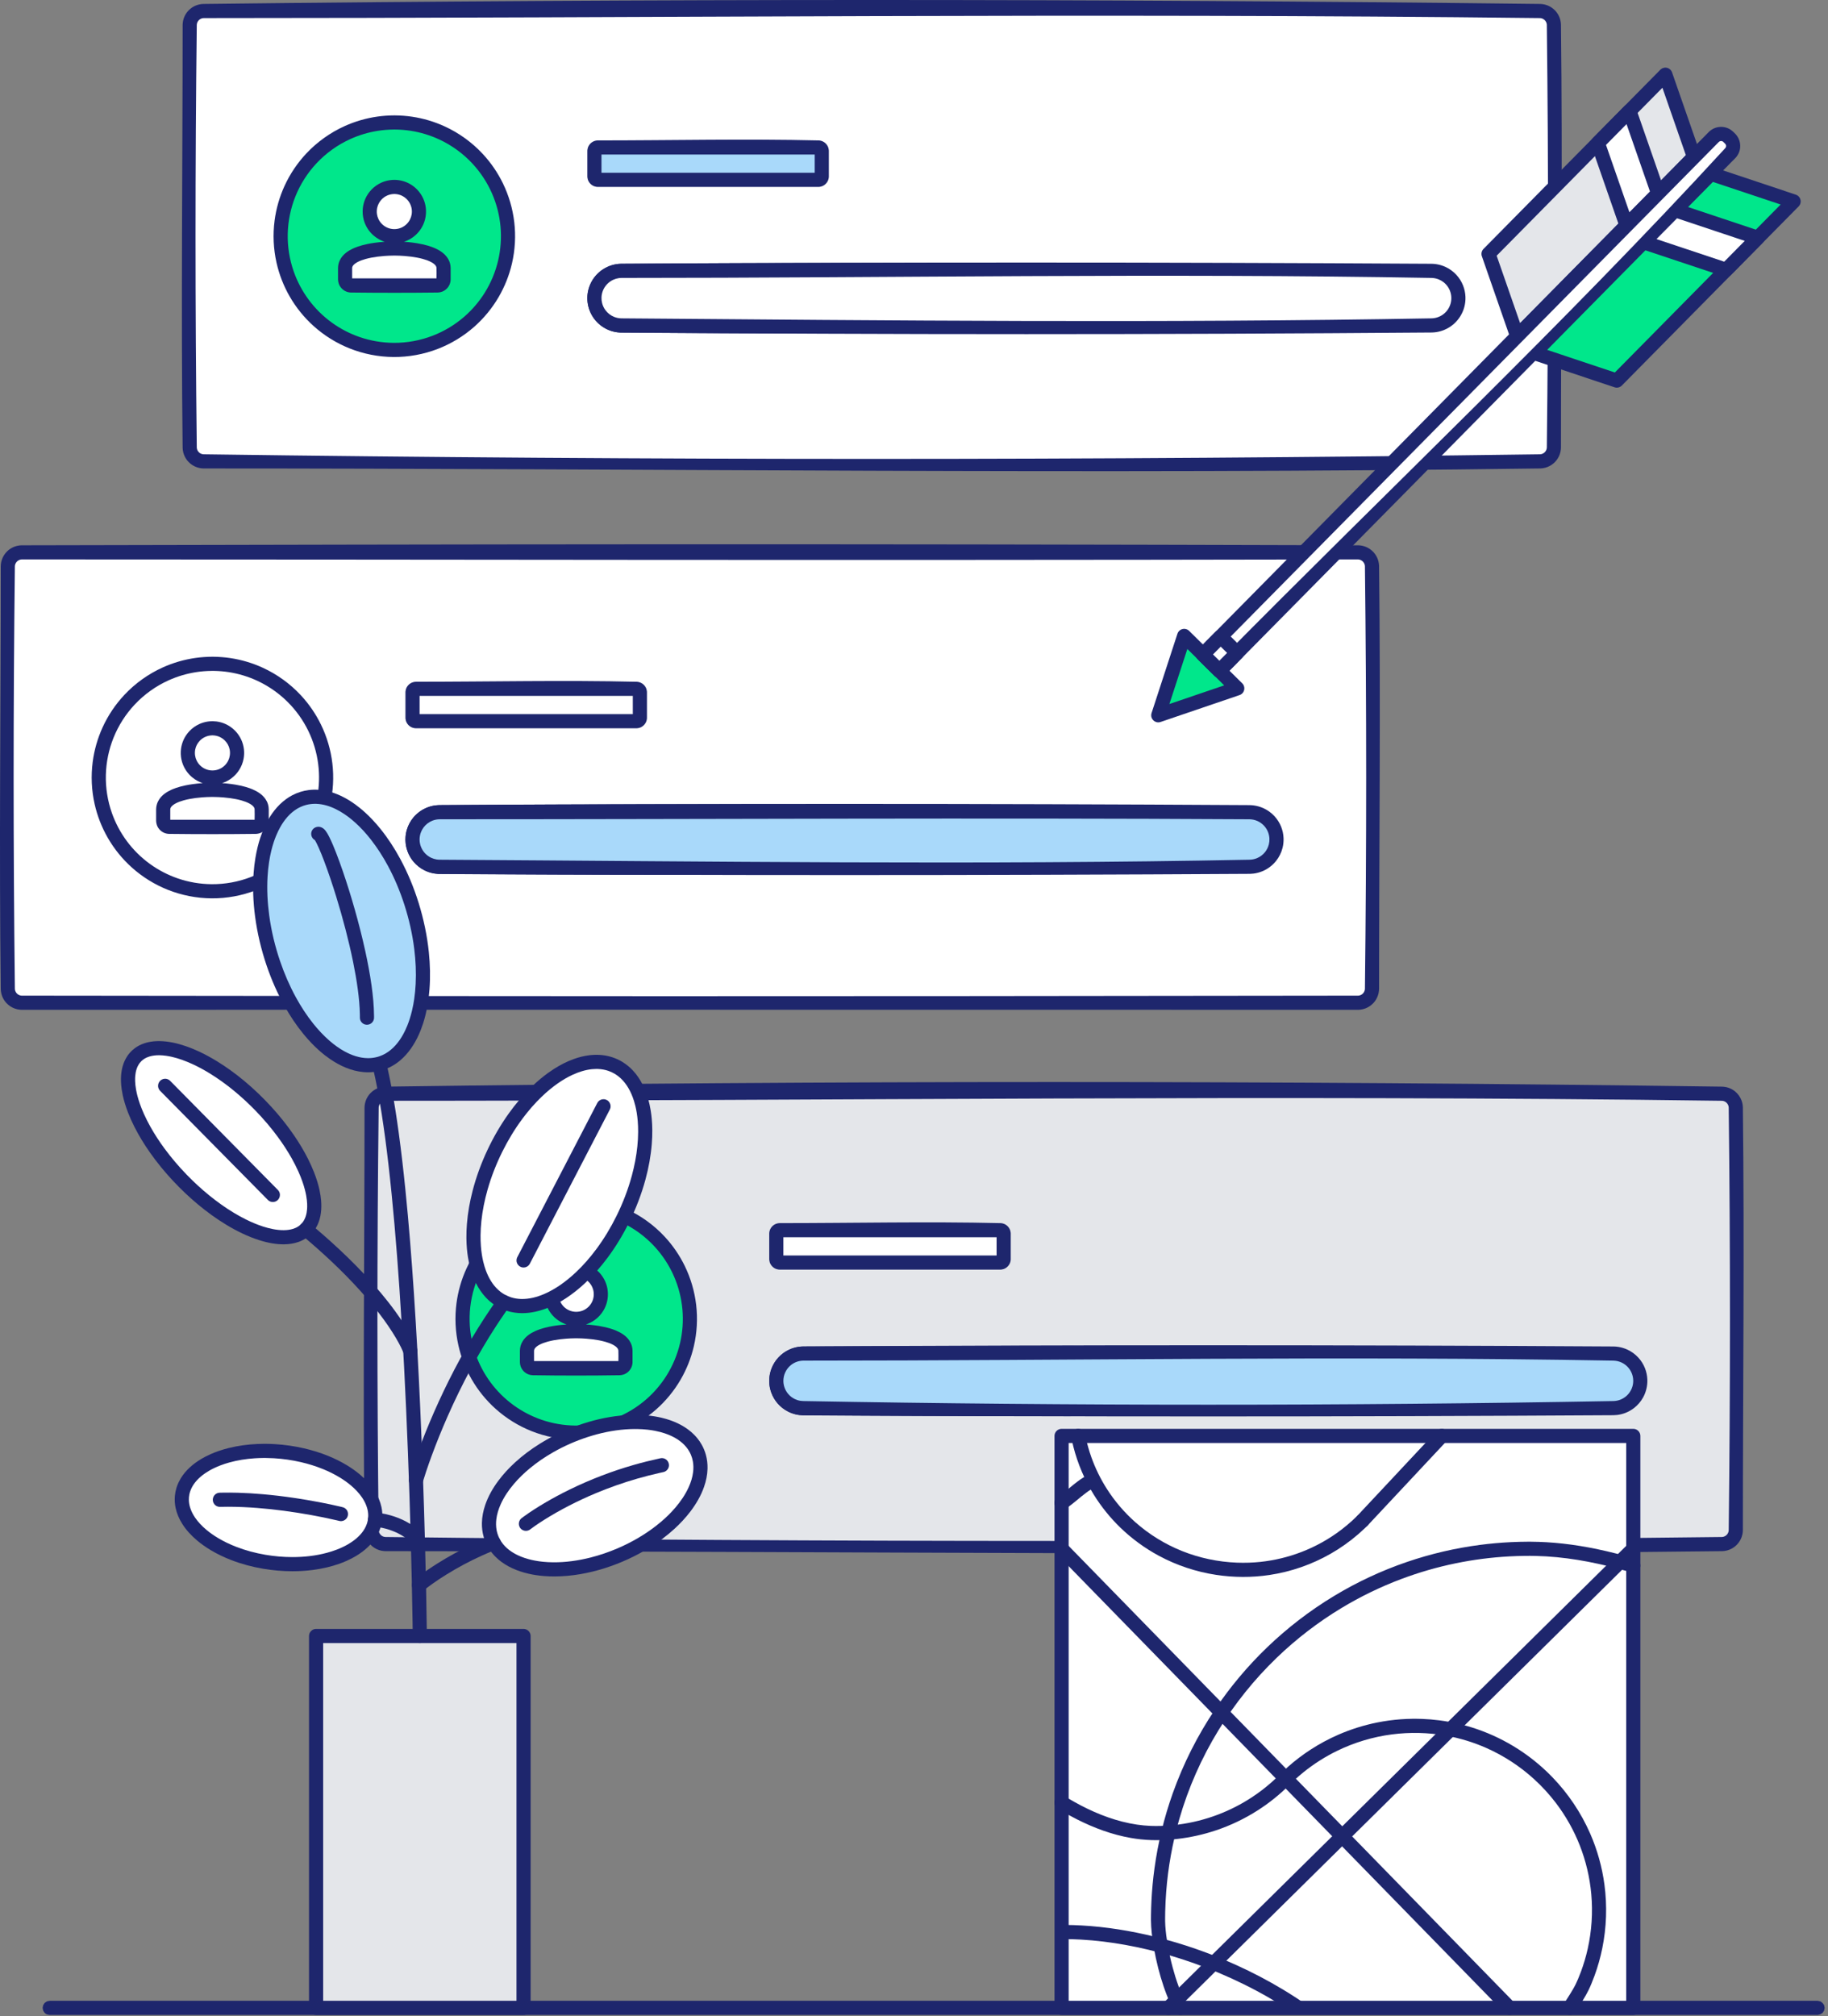
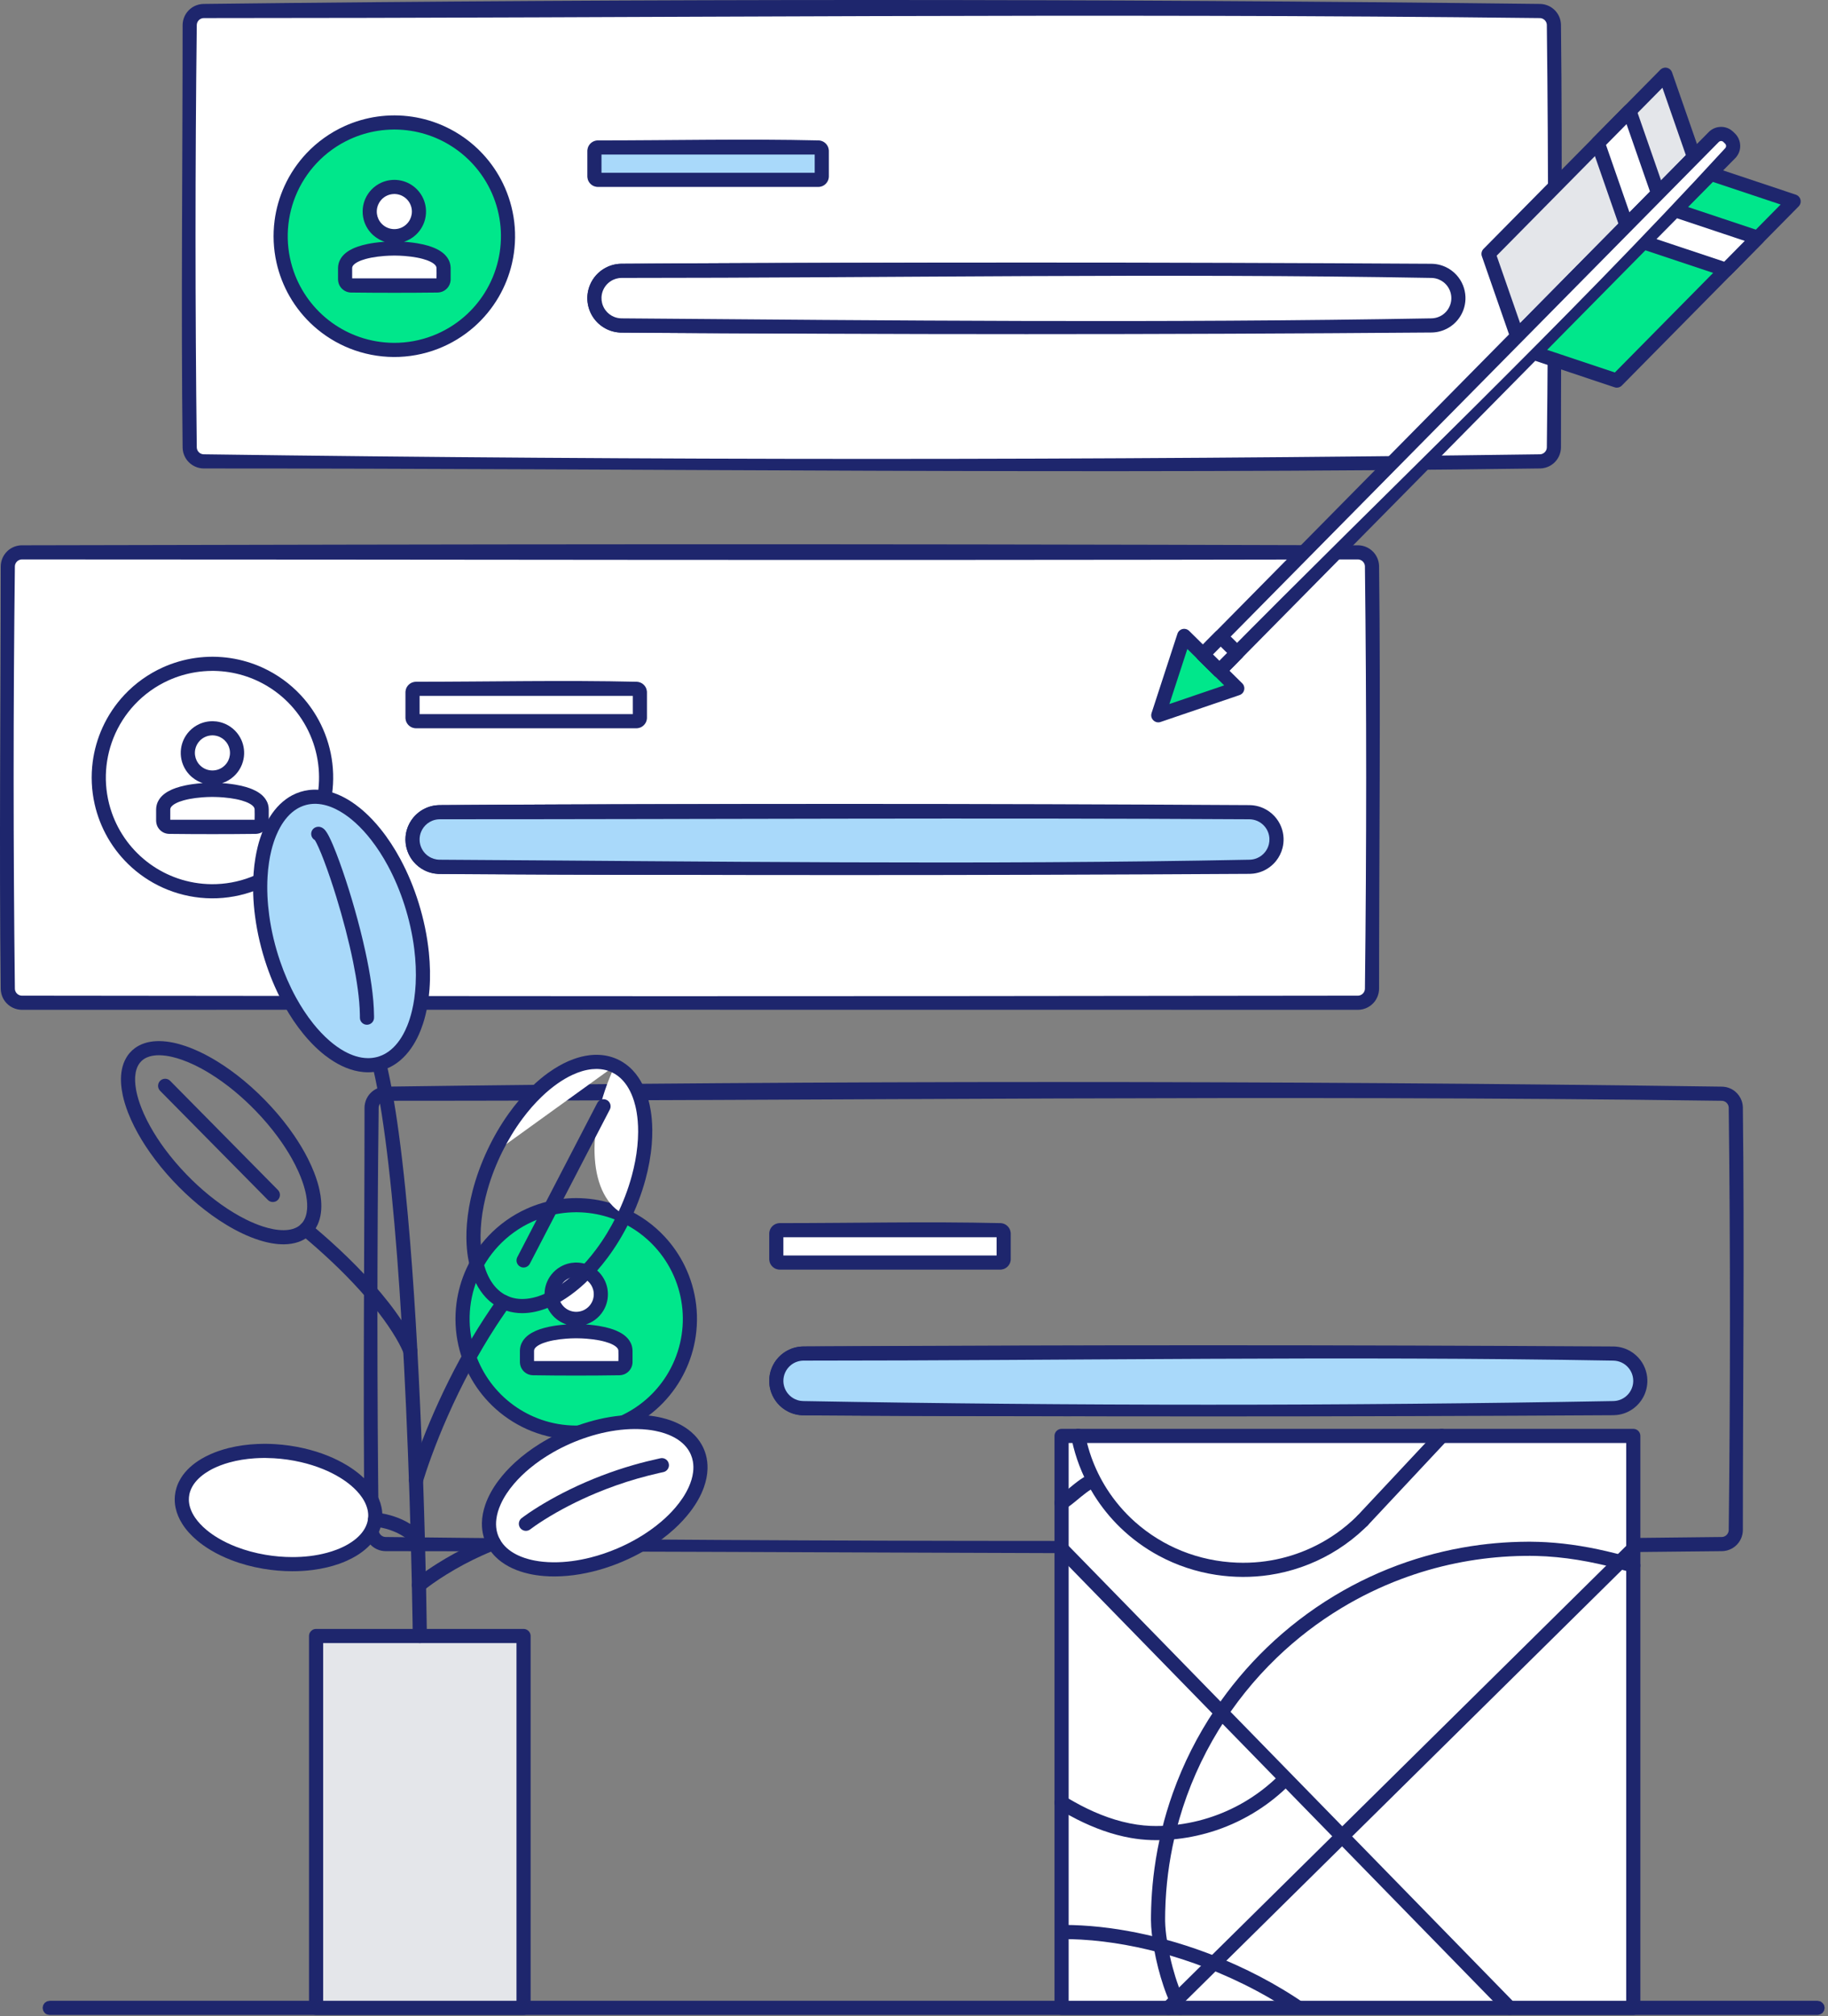
<svg xmlns="http://www.w3.org/2000/svg" width="100%" height="100%" viewBox="0 0 517 570" version="1.1" xml:space="preserve" style="fill-rule:evenodd;clip-rule:evenodd;stroke-linejoin:round;stroke-miterlimit:1.414;">
  <rect x="0" y="0" width="517" height="570" fill="#808080" stroke="none" />
  <g id="Illustration_Landing_19">
    <path id="Line" d="M14.055,567.642l500,0" style="fill:#fff;fill-rule:nonzero;" />
    <path d="M514.82,565.794c0.645,0.431 0.652,0.438 1.082,1.083l0.153,0.765l-0.153,0.765l-0.433,0.649c-0.645,0.431 -0.654,0.435 -1.414,0.586l-500,0c-0.662,-0.132 -0.908,-0.079 -1.414,-0.586c-0.184,-0.184 -0.29,-0.432 -0.434,-0.649l-0.152,-0.765l0.152,-0.765l0.434,-0.649l0.648,-0.434l0.766,-0.152l500,0c0.255,0.051 0.51,0.102 0.765,0.152Z" style="fill:#1e266d;fill-rule:nonzero;" />
    <g id="Card_1">
      <path d="M439.478,7.114c0,-1.061 -0.421,-2.079 -1.171,-2.829c-0.751,-0.75 -1.768,-1.171 -2.829,-1.171c-38.298,0 -339.529,0 -377.827,0c-1.06,0 -2.078,0.421 -2.828,1.171c-0.75,0.75 -1.172,1.768 -1.172,2.829c0,19.033 0,100.29 0,119.322c0,1.061 0.422,2.079 1.172,2.829c0.75,0.75 1.768,1.171 2.828,1.171c38.298,0 339.529,0 377.827,0c1.061,0 2.078,-0.421 2.829,-1.171c0.75,-0.75 1.171,-1.768 1.171,-2.829c0,-19.032 0,-100.289 0,-119.322Z" style="fill:#fff;" />
      <path d="M435.627,1.115c0.197,0.008 0.394,0.02 0.59,0.044c0.487,0.061 0.965,0.181 1.422,0.357c0.825,0.319 1.576,0.82 2.185,1.461c0.576,0.604 1.022,1.329 1.303,2.114c0.148,0.414 0.251,0.845 0.305,1.281c0.025,0.197 0.037,0.395 0.045,0.593c0.469,39.825 0.001,79.656 0.001,119.483c-0.002,0.194 -0.01,0.387 -0.029,0.58c-0.048,0.488 -0.157,0.97 -0.322,1.432c-0.281,0.785 -0.727,1.509 -1.303,2.113c-0.576,0.605 -1.278,1.088 -2.05,1.407c-0.452,0.187 -0.927,0.319 -1.411,0.391c-0.244,0.036 -0.488,0.054 -0.734,0.064c-125.985,1.736 -251.994,0.002 -377.991,0.002c-0.194,-0.003 -0.387,-0.011 -0.58,-0.03c-0.439,-0.044 -0.873,-0.136 -1.291,-0.274c-0.886,-0.293 -1.698,-0.794 -2.357,-1.453c-0.591,-0.59 -1.056,-1.304 -1.356,-2.083c-0.159,-0.41 -0.272,-0.838 -0.337,-1.274c-0.037,-0.245 -0.055,-0.491 -0.064,-0.738c-0.47,-39.825 -0.002,-79.655 -0.002,-119.483c0.003,-0.194 0.01,-0.387 0.029,-0.58c0.048,-0.487 0.157,-0.968 0.322,-1.429c0.297,-0.833 0.782,-1.598 1.408,-2.223c0.59,-0.59 1.302,-1.053 2.08,-1.354c0.457,-0.176 0.936,-0.296 1.422,-0.357c0.197,-0.024 0.393,-0.036 0.591,-0.044c126.032,-1.485 252.091,-1.488 378.124,0Zm-377.964,3.999c-0.234,0.002 -0.464,0.038 -0.686,0.117c-0.543,0.194 -0.984,0.624 -1.191,1.163c-0.078,0.2 -0.119,0.408 -0.132,0.622l-0.002,0.048c-0.469,39.804 -0.47,79.618 0,119.423c0.003,0.066 0.007,0.131 0.015,0.197c0.026,0.194 0.076,0.383 0.156,0.562c0.213,0.481 0.616,0.867 1.107,1.056c0.216,0.083 0.442,0.125 0.673,0.134c125.963,1.732 251.961,1.735 377.923,0c0.198,-0.008 0.392,-0.039 0.58,-0.101c0.547,-0.181 0.999,-0.6 1.22,-1.133c0.088,-0.213 0.135,-0.438 0.15,-0.668l0.001,-0.047c0.471,-39.805 0.47,-79.619 0,-119.423c-0.001,-0.05 -0.005,-0.1 -0.009,-0.15c-0.022,-0.195 -0.067,-0.385 -0.142,-0.566c-0.215,-0.518 -0.647,-0.928 -1.174,-1.117c-0.201,-0.072 -0.411,-0.109 -0.624,-0.117c-125.946,-1.487 -251.91,0 -377.865,0Z" style="fill:#1e266d;fill-rule:nonzero;" />
      <path d="M143.678,66.775c0,-8.527 -3.388,-16.705 -9.417,-22.735c-6.03,-6.03 -14.208,-9.417 -22.735,-9.417c0,0 -0.001,0 -0.001,0c-8.527,0 -16.705,3.387 -22.735,9.417c-6.029,6.03 -9.417,14.208 -9.417,22.735c0,0 0,0 0,0c0,8.528 3.388,16.706 9.417,22.735c6.03,6.03 14.208,9.417 22.735,9.417c0,0 0.001,0 0.001,0c8.527,0 16.705,-3.387 22.735,-9.417c6.029,-6.029 9.417,-14.207 9.417,-22.735c0,0 0,0 0,0Z" style="fill:#00e78b;" />
      <path d="M111.738,32.624c1.617,0.014 3.231,0.134 4.831,0.373c3.165,0.472 6.262,1.393 9.171,2.725c4.074,1.864 7.77,4.535 10.817,7.82c2.281,2.458 4.196,5.25 5.666,8.264c1.678,3.442 2.77,7.164 3.219,10.966c0.462,3.906 0.241,7.887 -0.647,11.719c-0.769,3.317 -2.038,6.516 -3.75,9.459c-1.834,3.154 -4.177,6.008 -6.912,8.424c-3.032,2.677 -6.538,4.806 -10.311,6.263c-3.979,1.537 -8.245,2.318 -12.51,2.29c-4.263,-0.028 -8.512,-0.859 -12.471,-2.442c-3.691,-1.477 -7.117,-3.601 -10.081,-6.252c-2.719,-2.431 -5.045,-5.299 -6.859,-8.464c-1.693,-2.955 -2.942,-6.16 -3.692,-9.482c-0.88,-3.905 -1.068,-7.963 -0.549,-11.932c0.442,-3.382 1.393,-6.693 2.812,-9.795c1.54,-3.366 3.631,-6.476 6.166,-9.173c3.068,-3.265 6.778,-5.911 10.862,-7.751c2.918,-1.315 6.021,-2.217 9.19,-2.669c1.601,-0.229 3.215,-0.339 4.832,-0.344c0.072,0 0.144,0 0.216,0.001Zm-0.401,3.999c-1.489,0.014 -2.975,0.129 -4.448,0.358c-2.669,0.415 -5.283,1.192 -7.746,2.302c-3.606,1.624 -6.881,3.961 -9.59,6.843c-2.574,2.739 -4.628,5.96 -6.023,9.45c-1.328,3.323 -2.057,6.874 -2.148,10.451c-0.091,3.644 0.486,7.302 1.695,10.741c0.998,2.84 2.423,5.527 4.213,7.946c1.845,2.495 4.079,4.7 6.595,6.515c2.391,1.724 5.034,3.095 7.821,4.055c3.095,1.066 6.36,1.621 9.632,1.643c3.765,0.024 7.531,-0.665 11.043,-2.022c3.273,-1.264 6.32,-3.099 8.964,-5.406c2.196,-1.917 4.112,-4.151 5.669,-6.615c1.803,-2.853 3.122,-6.009 3.884,-9.296c0.714,-3.081 0.941,-6.272 0.667,-9.423c-0.283,-3.248 -1.095,-6.447 -2.398,-9.436c-1.331,-3.052 -3.168,-5.875 -5.416,-8.33c-2.671,-2.917 -5.922,-5.296 -9.508,-6.963c-2.562,-1.191 -5.29,-2.021 -8.082,-2.455c-1.348,-0.21 -2.709,-0.324 -4.074,-0.353c-0.25,-0.004 -0.5,-0.005 -0.75,-0.005Z" style="fill:#1e266d;fill-rule:nonzero;" />
      <path d="M111.525,66.775c3.848,0 6.964,-3.116 6.964,-6.963c0,-3.848 -3.116,-6.964 -6.964,-6.964c-3.847,0 -6.963,3.116 -6.963,6.964c0,3.847 3.116,6.963 6.963,6.963Zm0,3.482c-4.648,0 -13.927,0.94 -13.927,5.571l0,3.133c0,0.962 0.78,1.741 1.741,1.741l24.373,0c0.961,0 1.74,-0.779 1.74,-1.741l0,-3.133c0,-4.631 -9.278,-5.571 -13.927,-5.571Z" style="fill:#fff;fill-rule:nonzero;" />
      <path d="M111.641,50.849c0.38,0.006 0.758,0.033 1.135,0.086c0.841,0.117 1.665,0.356 2.439,0.705c1.017,0.459 1.945,1.111 2.724,1.909c0.73,0.747 1.327,1.62 1.757,2.571c0.382,0.843 0.63,1.745 0.735,2.664c0.124,1.091 0.049,2.204 -0.224,3.267c-0.236,0.918 -0.62,1.796 -1.13,2.593c-0.581,0.906 -1.325,1.705 -2.186,2.35c-0.55,0.41 -1.146,0.758 -1.775,1.033c-0.268,0.117 -0.542,0.219 -0.819,0.311l-0.036,0.012c0.24,0.016 0.48,0.034 0.72,0.053c0.296,0.026 0.296,0.026 0.592,0.054c0.817,0.083 1.632,0.184 2.442,0.319c0.568,0.095 1.134,0.205 1.695,0.334c0.458,0.105 0.912,0.223 1.362,0.356c0.346,0.103 0.689,0.215 1.029,0.339c0.24,0.087 0.477,0.18 0.713,0.28c1.484,0.628 2.926,1.54 3.811,2.922c0.116,0.18 0.221,0.368 0.315,0.562c0.13,0.271 0.238,0.554 0.319,0.843c0.123,0.435 0.183,0.882 0.193,1.333c0.007,1.104 0.012,2.208 -0.001,3.312c-0.005,0.127 -0.012,0.254 -0.029,0.38c-0.039,0.307 -0.116,0.609 -0.229,0.896c-0.389,0.987 -1.2,1.777 -2.195,2.142c-0.384,0.14 -0.784,0.21 -1.191,0.226c-8.187,0.095 -16.376,0.095 -24.563,0c-0.127,-0.005 -0.254,-0.013 -0.38,-0.029c-0.308,-0.039 -0.611,-0.117 -0.9,-0.231c-0.985,-0.39 -1.774,-1.199 -2.138,-2.194c-0.14,-0.383 -0.212,-0.783 -0.226,-1.19c-0.018,-1.105 -0.012,-2.211 -0.001,-3.316c0.01,-0.422 0.063,-0.842 0.171,-1.251c0.077,-0.292 0.181,-0.577 0.308,-0.85c0.101,-0.218 0.217,-0.43 0.347,-0.632c0.801,-1.252 2.068,-2.123 3.396,-2.739c0.184,-0.085 0.371,-0.167 0.558,-0.244c0.284,-0.116 0.572,-0.223 0.862,-0.323c0.392,-0.134 0.789,-0.255 1.188,-0.364c0.505,-0.137 1.014,-0.257 1.526,-0.362c0.665,-0.136 1.334,-0.248 2.006,-0.341c0.893,-0.123 1.79,-0.211 2.689,-0.276l0.14,-0.009c-0.117,-0.038 -0.233,-0.078 -0.348,-0.12c-0.103,-0.038 -0.204,-0.077 -0.306,-0.118c-0.269,-0.112 -0.533,-0.233 -0.79,-0.369c-0.604,-0.318 -1.17,-0.706 -1.687,-1.153c-1.342,-1.161 -2.323,-2.719 -2.787,-4.432c-0.296,-1.095 -0.381,-2.247 -0.252,-3.374c0.105,-0.918 0.353,-1.819 0.734,-2.662c0.415,-0.919 0.987,-1.766 1.683,-2.496c0.769,-0.807 1.689,-1.468 2.699,-1.94c0.734,-0.343 1.516,-0.585 2.315,-0.717c0.374,-0.062 0.751,-0.098 1.129,-0.114c0.154,-0.005 0.307,-0.007 0.461,-0.006Zm-0.324,21.408c-0.884,0.009 -1.768,0.044 -2.651,0.111c-0.629,0.048 -1.257,0.111 -1.883,0.193c-1.153,0.15 -2.303,0.356 -3.424,0.67c-0.789,0.222 -1.575,0.495 -2.296,0.888c-0.107,0.059 -0.212,0.12 -0.314,0.184c-0.281,0.175 -0.551,0.377 -0.773,0.624c-0.139,0.156 -0.26,0.334 -0.324,0.535c-0.039,0.122 -0.052,0.248 -0.054,0.375l0,2.865l23.854,0c0,-0.988 0.049,-1.977 -0.002,-2.964c-0.007,-0.087 -0.02,-0.173 -0.045,-0.257c-0.058,-0.191 -0.165,-0.361 -0.294,-0.512c-0.156,-0.183 -0.341,-0.341 -0.536,-0.483c-0.089,-0.064 -0.18,-0.125 -0.274,-0.184c-0.128,-0.08 -0.261,-0.156 -0.395,-0.227c-0.737,-0.388 -1.534,-0.659 -2.336,-0.877c-1.082,-0.295 -2.19,-0.493 -3.302,-0.637c-0.626,-0.082 -1.254,-0.145 -1.883,-0.193c-0.883,-0.067 -1.767,-0.102 -2.651,-0.111c-0.139,0 -0.278,0 -0.417,0Zm0.144,-17.408c-0.702,0.012 -1.396,0.164 -2.032,0.461c-0.561,0.262 -1.071,0.629 -1.498,1.077c-0.623,0.654 -1.064,1.477 -1.255,2.36c-0.126,0.578 -0.147,1.177 -0.066,1.763c0.068,0.483 0.208,0.957 0.415,1.399c0.253,0.542 0.605,1.037 1.033,1.455c0.442,0.432 0.965,0.781 1.535,1.022c0.59,0.249 1.227,0.381 1.868,0.389c0.643,0.008 1.286,-0.108 1.886,-0.344c0.556,-0.219 1.073,-0.541 1.515,-0.944c0.442,-0.402 0.813,-0.883 1.084,-1.415c0.232,-0.452 0.393,-0.939 0.476,-1.44c0.087,-0.522 0.089,-1.058 0.01,-1.581c-0.167,-1.096 -0.713,-2.119 -1.525,-2.874c-0.351,-0.326 -0.748,-0.601 -1.177,-0.815c-0.626,-0.312 -1.313,-0.48 -2.011,-0.51c-0.086,-0.003 -0.172,-0.004 -0.258,-0.003Z" style="fill:#1e266d;fill-rule:nonzero;" />
      <path d="M310.852,92.043c2.051,0 4.018,-0.815 5.469,-2.265c1.45,-1.451 2.265,-3.418 2.265,-5.469c0,-0.001 0,-0.003 0,-0.004c0,-2.051 -0.815,-4.018 -2.265,-5.469c-1.451,-1.45 -3.418,-2.265 -5.469,-2.265c-25.861,0 -109.144,0 -135.005,0c-2.051,0 -4.018,0.815 -5.468,2.265c-1.451,1.451 -2.266,3.418 -2.266,5.469c0,0.001 0,0.003 0,0.004c0,2.051 0.815,4.018 2.266,5.469c1.45,1.45 3.417,2.265 5.468,2.265c25.861,0 109.144,0 135.005,0Z" style="fill:#fff;" />
      <path d="M310.972,74.572c0.362,0.006 0.722,0.029 1.081,0.073c0.787,0.098 1.563,0.293 2.303,0.579c1.677,0.647 3.161,1.762 4.248,3.194c0.792,1.043 1.369,2.245 1.688,3.514c0.215,0.855 0.313,1.738 0.291,2.618c-0.028,1.115 -0.248,2.224 -0.65,3.264c-0.43,1.113 -1.065,2.144 -1.865,3.028c-0.858,0.947 -1.902,1.721 -3.056,2.267c-0.825,0.39 -1.704,0.663 -2.605,0.809c-0.435,0.07 -0.874,0.109 -1.314,0.122l-0.118,0.002c-45.082,0.331 -90.168,0.331 -135.251,0c-0.119,-0.002 -0.239,-0.006 -0.359,-0.011c-0.479,-0.026 -0.955,-0.083 -1.426,-0.177c-0.738,-0.147 -1.458,-0.381 -2.143,-0.694c-0.904,-0.414 -1.743,-0.967 -2.481,-1.634c-0.712,-0.644 -1.329,-1.396 -1.821,-2.22c-0.529,-0.884 -0.916,-1.852 -1.142,-2.856c-0.423,-1.873 -0.277,-3.858 0.414,-5.649c0.43,-1.114 1.065,-2.147 1.867,-3.031c0.858,-0.946 1.9,-1.72 3.055,-2.266c0.825,-0.389 1.704,-0.662 2.604,-0.808c0.435,-0.07 0.874,-0.108 1.314,-0.122l0.121,-0.002c45.08,-0.331 90.165,-0.331 135.245,0Zm-135.117,3.999c-0.239,0.002 -0.477,0.014 -0.714,0.044c-0.58,0.072 -1.149,0.233 -1.681,0.476c-0.683,0.313 -1.304,0.762 -1.815,1.313c-0.478,0.516 -0.86,1.118 -1.121,1.771c-0.244,0.61 -0.382,1.26 -0.407,1.916c-0.021,0.59 0.047,1.182 0.205,1.751c0.231,0.834 0.654,1.613 1.227,2.262c0.576,0.652 1.3,1.169 2.104,1.502c0.475,0.197 0.977,0.33 1.488,0.393c0.211,0.027 0.424,0.039 0.637,0.043c45.071,0.331 90.153,0.883 135.217,-0.001c0.704,-0.021 1.4,-0.165 2.051,-0.435c0.541,-0.224 1.046,-0.531 1.495,-0.908c0.667,-0.559 1.201,-1.271 1.553,-2.067c0.353,-0.794 0.521,-1.669 0.488,-2.538c-0.025,-0.657 -0.162,-1.307 -0.406,-1.918c-0.262,-0.653 -0.643,-1.256 -1.122,-1.771c-0.512,-0.552 -1.132,-1 -1.816,-1.313c-0.726,-0.333 -1.517,-0.506 -2.315,-0.52c-45.021,-0.33 -90.045,0 -135.068,0Z" style="fill:#1e266d;fill-rule:nonzero;" />
      <path d="M404.754,92.004c2.047,0 4.009,-0.813 5.456,-2.26c1.447,-1.447 2.26,-3.41 2.26,-5.456c0,0 0,-0.001 0,-0.001c0,-2.046 -0.813,-4.009 -2.26,-5.456c-1.447,-1.447 -3.409,-2.26 -5.456,-2.26c-36.587,0 -192.338,0 -228.925,0c-2.046,0 -4.009,0.813 -5.456,2.26c-1.447,1.447 -2.26,3.41 -2.26,5.456c0,0 0,0.001 0,0.001c0,2.046 0.813,4.009 2.26,5.456c1.447,1.447 3.41,2.26 5.456,2.26c36.587,0 192.338,0 228.925,0Z" style="fill:#fff;" />
      <path d="M404.874,74.572c0.441,0.008 0.88,0.04 1.316,0.105c0.9,0.135 1.782,0.397 2.61,0.776c1.158,0.531 2.209,1.29 3.076,2.224c0.81,0.874 1.458,1.896 1.9,3.002c0.412,1.033 0.646,2.135 0.688,3.247c0.035,0.957 -0.072,1.918 -0.316,2.844c-0.488,1.849 -1.529,3.534 -2.962,4.8c-0.832,0.736 -1.792,1.327 -2.823,1.739c-0.699,0.279 -1.429,0.477 -2.173,0.589c-0.397,0.059 -0.796,0.091 -1.196,0.103l-0.118,0.002c-76.387,0.609 -152.781,0.609 -229.168,0c-0.121,-0.002 -0.241,-0.006 -0.361,-0.011c-0.438,-0.024 -0.873,-0.073 -1.305,-0.154c-0.894,-0.167 -1.764,-0.461 -2.577,-0.869c-1.141,-0.574 -2.164,-1.373 -2.997,-2.34c-0.777,-0.902 -1.385,-1.945 -1.786,-3.066c-0.646,-1.804 -0.743,-3.786 -0.276,-5.644c0.251,-0.997 0.661,-1.953 1.21,-2.822c0.491,-0.778 1.093,-1.484 1.781,-2.092c0.744,-0.658 1.589,-1.2 2.497,-1.601c0.796,-0.353 1.639,-0.598 2.5,-0.727c0.396,-0.059 0.795,-0.091 1.196,-0.103l0.12,-0.002c76.386,-0.457 152.777,-0.457 229.164,0Zm-229.039,3.999c-0.284,0.002 -0.568,0.02 -0.849,0.062c-0.529,0.08 -1.048,0.233 -1.534,0.456c-0.682,0.313 -1.301,0.759 -1.812,1.309c-0.476,0.514 -0.858,1.115 -1.118,1.765c-0.242,0.608 -0.381,1.257 -0.405,1.911c-0.02,0.54 0.037,1.083 0.169,1.607c0.181,0.724 0.506,1.409 0.95,2.009c0.626,0.848 1.491,1.514 2.47,1.905c0.654,0.261 1.35,0.396 2.053,0.408c76.378,0.609 152.772,1.368 229.139,-0.001c0.796,-0.024 1.579,-0.207 2.3,-0.547c0.677,-0.319 1.29,-0.774 1.793,-1.33c0.47,-0.52 0.843,-1.125 1.096,-1.779c0.236,-0.611 0.365,-1.262 0.381,-1.916c0.031,-1.219 -0.337,-2.433 -1.037,-3.43c-0.326,-0.463 -0.72,-0.876 -1.166,-1.224c-0.421,-0.329 -0.891,-0.598 -1.388,-0.796c-0.63,-0.252 -1.301,-0.387 -1.979,-0.407c-76.342,-1.369 -152.708,-0.002 -229.063,-0.002Z" style="fill:#1e266d;fill-rule:nonzero;" />
      <path d="M231.418,50.849c0.552,0 1,-0.448 1,-1c0,-1.76 0,-5.392 0,-7.153c0,-0.552 -0.448,-1 -1,-1c-7.496,0 -54.808,0 -62.305,0c-0.552,0 -1,0.448 -1,1c0,1.761 0,5.393 0,7.153c0,0.552 0.448,1 1,1c7.497,0 54.809,0 62.305,0Z" style="fill:#a9d9fa;" />
      <path d="M231.568,39.699c0.14,0.011 0.168,0.01 0.306,0.032c0.245,0.037 0.484,0.105 0.712,0.201c0.807,0.341 1.437,1.037 1.697,1.874c0.06,0.19 0.1,0.387 0.12,0.586c0.013,0.124 0.012,0.158 0.015,0.277l0,7.208c-0.003,0.119 -0.002,0.153 -0.015,0.277c-0.025,0.248 -0.081,0.492 -0.167,0.726c-0.301,0.823 -0.965,1.487 -1.788,1.787c-0.187,0.069 -0.381,0.119 -0.577,0.149c-0.143,0.021 -0.286,0.03 -0.43,0.033l-62.351,0c-0.144,-0.003 -0.287,-0.012 -0.429,-0.033c-0.197,-0.03 -0.391,-0.08 -0.578,-0.149c-0.87,-0.317 -1.559,-1.04 -1.835,-1.924c-0.059,-0.192 -0.1,-0.39 -0.12,-0.589c-0.013,-0.13 -0.012,-0.157 -0.015,-0.281l0,-7.2c0.003,-0.124 0.002,-0.151 0.015,-0.281c0.02,-0.2 0.061,-0.398 0.121,-0.59c0.144,-0.462 0.402,-0.888 0.745,-1.23c0.307,-0.306 0.681,-0.545 1.089,-0.694c0.233,-0.085 0.478,-0.142 0.726,-0.167c0.13,-0.013 0.157,-0.012 0.281,-0.015c20.826,0 41.657,-0.485 62.478,0.003Zm-61.455,3.997l0,5.153l60.305,0l0,-5.153c-20.102,0 -40.203,0 -60.305,0Z" style="fill:#1e266d;fill-rule:nonzero;" />
    </g>
    <g id="Card_2">
      <path d="M388.035,160.158c0,-1.061 -0.422,-2.078 -1.172,-2.828c-0.75,-0.75 -1.768,-1.172 -2.828,-1.172c-38.298,0 -339.529,0 -377.827,0c-1.061,0 -2.078,0.422 -2.829,1.172c-0.75,0.75 -1.171,1.767 -1.171,2.828c0,19.033 0,100.29 0,119.323c0,1.061 0.421,2.078 1.171,2.829c0.751,0.75 1.768,1.171 2.829,1.171c38.298,0 339.529,0 377.827,0c1.06,0 2.078,-0.421 2.828,-1.171c0.75,-0.751 1.172,-1.768 1.172,-2.829c0,-19.033 0,-100.29 0,-119.323Z" style="fill:#fff;" />
      <path d="M384.183,154.16c0.198,0.007 0.396,0.019 0.593,0.044c0.437,0.055 0.868,0.157 1.282,0.306c0.926,0.331 1.765,0.892 2.425,1.621c0.526,0.581 0.936,1.266 1.2,2.004c0.149,0.414 0.251,0.845 0.306,1.282c0.024,0.197 0.037,0.394 0.044,0.593c0.47,39.825 0.002,79.655 0.002,119.483c-0.003,0.194 -0.01,0.387 -0.029,0.58c-0.049,0.488 -0.157,0.97 -0.323,1.432c-0.264,0.738 -0.674,1.422 -1.2,2.003c-0.628,0.693 -1.416,1.234 -2.288,1.571c-0.456,0.176 -0.934,0.296 -1.419,0.356c-0.197,0.025 -0.395,0.037 -0.593,0.044c-160.783,-0.058 -251.991,0.002 -377.987,0.002c-0.194,-0.002 -0.387,-0.01 -0.58,-0.029c-0.487,-0.048 -0.968,-0.157 -1.429,-0.321c-0.927,-0.331 -1.767,-0.893 -2.427,-1.623c-0.494,-0.545 -0.885,-1.18 -1.15,-1.866c-0.176,-0.457 -0.296,-0.936 -0.357,-1.422c-0.024,-0.196 -0.036,-0.393 -0.044,-0.59c-0.47,-39.825 -0.001,-79.656 -0.001,-119.484c0.002,-0.194 0.01,-0.388 0.029,-0.581c0.044,-0.439 0.136,-0.873 0.274,-1.292c0.309,-0.932 0.849,-1.784 1.56,-2.461c0.568,-0.541 1.244,-0.968 1.976,-1.251c0.456,-0.176 0.934,-0.296 1.42,-0.357c0.197,-0.025 0.394,-0.037 0.592,-0.044c134.426,-0.279 216.867,-0.488 378.124,0Zm-377.963,3.998c-0.235,0.003 -0.465,0.038 -0.686,0.118c-0.56,0.2 -1.009,0.65 -1.209,1.209c-0.072,0.201 -0.108,0.41 -0.116,0.623c-0.471,39.805 -0.471,79.618 0,119.423c0.007,0.197 0.038,0.391 0.1,0.578c0.187,0.564 0.625,1.024 1.179,1.238c0.2,0.077 0.409,0.118 0.622,0.132l0.048,0.001c161.788,0.172 196.872,0.236 377.927,0c0.049,-0.001 0.099,-0.005 0.149,-0.009c0.194,-0.022 0.384,-0.067 0.565,-0.142c0.518,-0.215 0.929,-0.646 1.119,-1.174c0.072,-0.201 0.108,-0.411 0.116,-0.624c0.47,-39.805 0.47,-79.618 0,-119.423c-0.008,-0.213 -0.044,-0.422 -0.116,-0.623c-0.201,-0.56 -0.65,-1.009 -1.21,-1.21c-0.201,-0.072 -0.41,-0.108 -0.623,-0.116c-168.012,0.325 -251.91,-0.001 -377.865,-0.001Z" style="fill:#1e266d;fill-rule:nonzero;" />
      <path d="M92.234,219.819c0,-8.527 -3.387,-16.705 -9.417,-22.734c-6.03,-6.03 -14.208,-9.418 -22.735,-9.418c0,0 0,0 0,0c-8.528,0 -16.706,3.388 -22.735,9.418c-6.03,6.029 -9.417,14.207 -9.417,22.734c0,0.001 0,0.001 0,0.001c0,8.527 3.387,16.705 9.417,22.735c6.029,6.029 14.207,9.417 22.735,9.417c0,0 0,0 0,0c8.527,0 16.705,-3.388 22.735,-9.417c6.03,-6.03 9.417,-14.208 9.417,-22.735c0,0 0,0 0,-0.001Z" style="fill:#fff;" />
      <path d="M60.294,185.668c1.617,0.015 3.231,0.135 4.831,0.374c3.165,0.472 6.262,1.392 9.172,2.724c4.073,1.865 7.77,4.536 10.817,7.82c2.28,2.458 4.195,5.251 5.665,8.265c1.679,3.441 2.771,7.163 3.22,10.966c0.461,3.905 0.24,7.887 -0.648,11.718c-0.768,3.317 -2.037,6.516 -3.749,9.46c-1.835,3.154 -4.178,6.008 -6.913,8.423c-3.031,2.678 -6.538,4.806 -10.31,6.263c-3.979,1.537 -8.245,2.318 -12.51,2.29c-4.264,-0.028 -8.513,-0.858 -12.471,-2.442c-3.692,-1.477 -7.118,-3.601 -10.081,-6.251c-2.719,-2.431 -5.046,-5.3 -6.86,-8.465c-1.693,-2.954 -2.942,-6.159 -3.691,-9.481c-0.881,-3.905 -1.068,-7.963 -0.549,-11.933c0.442,-3.381 1.392,-6.693 2.811,-9.794c1.54,-3.366 3.632,-6.476 6.167,-9.174c3.068,-3.264 6.777,-5.911 10.861,-7.751c2.918,-1.314 6.022,-2.216 9.19,-2.669c1.601,-0.228 3.216,-0.339 4.833,-0.344c0.071,0 0.143,0.001 0.215,0.001Zm-0.4,4c-1.49,0.014 -2.976,0.129 -4.448,0.358c-2.67,0.415 -5.283,1.191 -7.747,2.301c-3.606,1.625 -6.881,3.961 -9.589,6.844c-2.574,2.738 -4.629,5.959 -6.024,9.45c-1.327,3.322 -2.057,6.874 -2.147,10.451c-0.092,3.644 0.486,7.302 1.695,10.741c0.998,2.84 2.422,5.526 4.212,7.946c1.846,2.494 4.079,4.7 6.596,6.515c2.391,1.724 5.034,3.094 7.82,4.054c3.095,1.067 6.36,1.622 9.633,1.643c3.765,0.025 7.53,-0.664 11.042,-2.021c3.273,-1.264 6.32,-3.1 8.964,-5.407c2.196,-1.916 4.112,-4.15 5.669,-6.614c1.804,-2.853 3.123,-6.009 3.885,-9.297c0.714,-3.081 0.94,-6.272 0.666,-9.422c-0.282,-3.249 -1.095,-6.448 -2.398,-9.437c-1.33,-3.051 -3.167,-5.874 -5.416,-8.329c-2.671,-2.917 -5.922,-5.296 -9.508,-6.964c-2.562,-1.191 -5.29,-2.02 -8.081,-2.454c-1.349,-0.21 -2.71,-0.324 -4.074,-0.353c-0.25,-0.004 -0.5,-0.006 -0.75,-0.005Z" style="fill:#1e266d;fill-rule:nonzero;" />
      <path d="M60.082,219.82c3.847,0 6.963,-3.116 6.963,-6.964c0,-3.847 -3.116,-6.963 -6.963,-6.963c-3.847,0 -6.964,3.116 -6.964,6.963c0,3.848 3.117,6.964 6.964,6.964Zm0,3.481c-4.648,0 -13.927,0.941 -13.927,5.571l0,3.134c0,0.961 0.779,1.741 1.741,1.741l24.372,0c0.961,0 1.741,-0.78 1.741,-1.741l0,-3.134c0,-4.63 -9.279,-5.571 -13.927,-5.571Z" style="fill:#fff;fill-rule:nonzero;" />
      <path d="M60.197,203.893c0.342,0.007 0.684,0.028 1.024,0.071c0.88,0.112 1.742,0.356 2.55,0.721c1.017,0.459 1.945,1.11 2.725,1.909c0.729,0.746 1.326,1.62 1.757,2.571c0.381,0.843 0.629,1.745 0.734,2.664c0.104,0.905 0.07,1.827 -0.102,2.722c-0.213,1.114 -0.641,2.183 -1.252,3.138c-0.561,0.875 -1.275,1.652 -2.1,2.284c-0.573,0.44 -1.199,0.809 -1.86,1.098c-0.268,0.118 -0.542,0.22 -0.82,0.312l-0.036,0.011c0.24,0.016 0.48,0.035 0.72,0.054c0.197,0.017 0.395,0.035 0.592,0.053c0.817,0.084 1.632,0.184 2.442,0.32c0.568,0.095 1.134,0.204 1.695,0.333c0.457,0.105 0.912,0.223 1.362,0.357c0.346,0.103 0.69,0.215 1.029,0.339c0.24,0.087 0.478,0.18 0.713,0.279c1.437,0.608 2.832,1.48 3.724,2.791c0.15,0.22 0.285,0.451 0.401,0.691c0.131,0.271 0.238,0.553 0.32,0.843c0.123,0.435 0.182,0.881 0.193,1.332c0.007,1.105 0.013,2.21 0,3.315c-0.005,0.128 -0.013,0.254 -0.029,0.381c-0.039,0.306 -0.117,0.608 -0.23,0.896c-0.377,0.957 -1.153,1.732 -2.11,2.109c-0.288,0.114 -0.589,0.191 -0.895,0.23c-0.127,0.016 -0.253,0.024 -0.381,0.029c-8.187,0.095 -16.376,0.095 -24.563,0c-0.127,-0.005 -0.253,-0.013 -0.379,-0.029c-0.307,-0.039 -0.61,-0.117 -0.897,-0.23c-0.987,-0.389 -1.778,-1.2 -2.142,-2.196c-0.14,-0.384 -0.21,-0.783 -0.226,-1.19c-0.013,-1.105 -0.011,-2.21 0,-3.315c0.009,-0.423 0.062,-0.842 0.171,-1.251c0.077,-0.291 0.18,-0.575 0.306,-0.848c0.102,-0.219 0.219,-0.432 0.349,-0.636c0.801,-1.251 2.067,-2.121 3.396,-2.738c0.184,-0.085 0.37,-0.166 0.558,-0.243c0.284,-0.116 0.571,-0.224 0.861,-0.323c0.392,-0.135 0.789,-0.255 1.189,-0.364c0.504,-0.138 1.013,-0.257 1.525,-0.362c0.665,-0.136 1.334,-0.248 2.006,-0.341c0.893,-0.124 1.791,-0.211 2.69,-0.276l0.139,-0.01c-0.116,-0.037 -0.231,-0.077 -0.346,-0.118c-0.103,-0.039 -0.205,-0.078 -0.307,-0.119c-0.236,-0.098 -0.468,-0.203 -0.695,-0.319c-0.608,-0.312 -1.18,-0.693 -1.702,-1.135c-0.657,-0.555 -1.233,-1.205 -1.706,-1.923c-0.623,-0.946 -1.064,-2.01 -1.29,-3.12c-0.197,-0.966 -0.234,-1.964 -0.11,-2.943c0.112,-0.879 0.355,-1.742 0.72,-2.55c0.415,-0.919 0.987,-1.767 1.683,-2.496c0.77,-0.807 1.689,-1.469 2.699,-1.94c0.735,-0.343 1.516,-0.585 2.316,-0.718c0.374,-0.061 0.75,-0.097 1.129,-0.114c0.153,-0.005 0.306,-0.007 0.46,-0.006Zm-0.324,21.409c-0.885,0.008 -1.768,0.044 -2.65,0.111c-0.63,0.048 -1.258,0.111 -1.884,0.192c-1.152,0.15 -2.303,0.356 -3.423,0.671c-0.79,0.222 -1.576,0.495 -2.298,0.889c-0.105,0.057 -0.209,0.118 -0.311,0.181c-0.266,0.167 -0.521,0.356 -0.737,0.585c-0.155,0.165 -0.292,0.356 -0.361,0.574c-0.039,0.123 -0.053,0.249 -0.054,0.377l0,2.865l23.854,0c0,-0.988 0.052,-1.978 -0.003,-2.964c-0.007,-0.094 -0.023,-0.187 -0.051,-0.278c-0.053,-0.166 -0.146,-0.316 -0.254,-0.451c-0.163,-0.201 -0.361,-0.372 -0.57,-0.523c-0.089,-0.065 -0.181,-0.126 -0.274,-0.185c-0.102,-0.063 -0.206,-0.124 -0.311,-0.181c-0.686,-0.374 -1.429,-0.639 -2.177,-0.855c-1.07,-0.308 -2.169,-0.515 -3.272,-0.668c-0.629,-0.087 -1.26,-0.155 -1.892,-0.208c-0.825,-0.069 -1.651,-0.108 -2.478,-0.126c-0.285,-0.005 -0.569,-0.007 -0.854,-0.006Zm0.144,-17.409c-0.702,0.014 -1.395,0.164 -2.032,0.462c-0.578,0.27 -1.103,0.652 -1.537,1.119c-0.616,0.662 -1.048,1.491 -1.229,2.377c-0.113,0.559 -0.132,1.137 -0.052,1.701c0.07,0.505 0.219,0.997 0.44,1.456c0.259,0.539 0.617,1.029 1.05,1.442c0.433,0.413 0.941,0.748 1.491,0.98c0.611,0.258 1.271,0.39 1.934,0.39c0.662,0 1.322,-0.132 1.933,-0.39c0.57,-0.241 1.092,-0.59 1.536,-1.022c0.413,-0.404 0.755,-0.88 1.006,-1.4c0.221,-0.459 0.369,-0.951 0.44,-1.456c0.079,-0.563 0.062,-1.141 -0.052,-1.699c-0.102,-0.494 -0.279,-0.973 -0.526,-1.414c-0.507,-0.907 -1.298,-1.645 -2.239,-2.084c-0.638,-0.297 -1.331,-0.448 -2.033,-0.462c-0.066,0 -0.065,0 -0.13,0Z" style="fill:#1e266d;fill-rule:nonzero;" />
      <path d="M259.408,245.087c2.051,0 4.019,-0.814 5.469,-2.265c1.45,-1.45 2.265,-3.417 2.265,-5.469c0,-0.001 0,-0.002 0,-0.003c0,-2.052 -0.815,-4.019 -2.265,-5.469c-1.45,-1.451 -3.418,-2.265 -5.469,-2.265c-25.86,0 -109.144,0 -135.004,0c-2.051,0 -4.019,0.814 -5.469,2.265c-1.45,1.45 -2.265,3.417 -2.265,5.469c0,0.001 0,0.002 0,0.003c0,2.052 0.815,4.019 2.265,5.469c1.45,1.451 3.418,2.265 5.469,2.265c25.86,0 109.144,0 135.004,0Z" style="fill:#fff;" />
      <path d="M259.531,227.616c0.361,0.007 0.72,0.029 1.078,0.074c0.945,0.117 1.872,0.374 2.743,0.76c0.946,0.419 1.825,0.99 2.591,1.685c0.711,0.645 1.326,1.394 1.819,2.218c0.569,0.952 0.974,2.001 1.192,3.089c0.352,1.765 0.205,3.619 -0.423,5.306c-0.415,1.117 -1.038,2.156 -1.827,3.049c-0.846,0.958 -1.881,1.746 -3.03,2.306c-0.926,0.452 -1.924,0.755 -2.946,0.895c-0.358,0.049 -0.718,0.075 -1.079,0.087l-0.12,0.002c-45.081,0.331 -90.165,0.331 -135.246,0c-0.12,-0.002 -0.241,-0.006 -0.361,-0.012c-0.479,-0.025 -0.955,-0.082 -1.426,-0.176c-0.855,-0.171 -1.687,-0.457 -2.466,-0.849c-1.142,-0.575 -2.168,-1.375 -3.002,-2.344c-0.777,-0.904 -1.387,-1.949 -1.788,-3.071c-0.485,-1.356 -0.665,-2.815 -0.523,-4.247c0.149,-1.502 0.652,-2.964 1.458,-4.239c0.493,-0.779 1.096,-1.487 1.786,-2.096c0.775,-0.684 1.659,-1.244 2.609,-1.651c0.839,-0.359 1.727,-0.6 2.633,-0.712c0.319,-0.04 0.639,-0.062 0.96,-0.071l0.118,-0.003c45.082,-0.331 90.168,-0.331 135.25,0Zm-135.12,3.999c-0.239,0.002 -0.477,0.015 -0.714,0.044c-0.579,0.072 -1.148,0.233 -1.679,0.477c-0.685,0.313 -1.305,0.762 -1.818,1.314c-0.478,0.514 -0.859,1.118 -1.12,1.77c-0.244,0.609 -0.382,1.26 -0.406,1.915c-0.02,0.544 0.036,1.089 0.169,1.616c0.217,0.863 0.637,1.671 1.217,2.346c0.582,0.677 1.325,1.212 2.15,1.554c0.651,0.27 1.346,0.412 2.051,0.435c45.09,0.771 90.2,0.773 135.29,0c0.705,-0.023 1.4,-0.165 2.052,-0.435c1.043,-0.432 1.95,-1.176 2.575,-2.116c0.311,-0.467 0.553,-0.978 0.717,-1.515c0.185,-0.609 0.267,-1.249 0.243,-1.885c-0.024,-0.655 -0.162,-1.306 -0.406,-1.915c-0.261,-0.652 -0.642,-1.256 -1.12,-1.77c-0.513,-0.551 -1.132,-1.001 -1.817,-1.314c-0.532,-0.243 -1.1,-0.405 -1.68,-0.477c-0.212,-0.026 -0.425,-0.039 -0.638,-0.043c-45.021,-0.331 -90.044,-0.001 -135.066,-0.001Z" style="fill:#1e266d;fill-rule:nonzero;" />
      <path d="M353.311,245.049c2.046,0 4.009,-0.813 5.456,-2.26c1.447,-1.447 2.26,-3.41 2.26,-5.456c0,-0.001 0,-0.001 0,-0.001c0,-2.047 -0.813,-4.009 -2.26,-5.457c-1.447,-1.447 -3.41,-2.259 -5.456,-2.259c-36.587,0 -192.338,0 -228.925,0c-2.047,0 -4.009,0.812 -5.456,2.259c-1.447,1.448 -2.26,3.41 -2.26,5.457c0,0 0,0 0,0.001c0,2.046 0.813,4.009 2.26,5.456c1.447,1.447 3.409,2.26 5.456,2.26c36.587,0 192.338,0 228.925,0Z" style="fill:#a9d9fa;" />
      <path d="M353.431,227.616c0.4,0.007 0.8,0.035 1.197,0.089c0.941,0.129 1.862,0.397 2.726,0.792c1.159,0.53 2.21,1.29 3.077,2.224c0.811,0.873 1.458,1.896 1.901,3.002c0.413,1.033 0.647,2.136 0.688,3.247c0.034,0.918 -0.062,1.84 -0.286,2.731c-0.338,1.345 -0.967,2.614 -1.833,3.697c-1.02,1.276 -2.362,2.286 -3.873,2.911c-0.805,0.333 -1.654,0.558 -2.519,0.666c-0.317,0.039 -0.637,0.061 -0.957,0.071l-0.119,0.002c-76.389,0.456 -152.781,0.456 -229.169,0c-0.12,-0.002 -0.24,-0.006 -0.361,-0.011c-0.359,-0.021 -0.716,-0.056 -1.071,-0.113c-0.976,-0.159 -1.927,-0.467 -2.811,-0.911c-1.14,-0.573 -2.164,-1.372 -2.997,-2.339c-0.776,-0.902 -1.384,-1.945 -1.785,-3.065c-0.363,-1.011 -0.555,-2.082 -0.568,-3.157c-0.012,-0.917 0.107,-1.834 0.352,-2.718c0.382,-1.376 1.07,-2.663 2.002,-3.745c1.041,-1.206 2.376,-2.148 3.863,-2.722c0.702,-0.271 1.435,-0.46 2.181,-0.562c0.397,-0.054 0.796,-0.082 1.197,-0.089c76.387,-0.456 152.778,-0.455 229.165,0Zm-229.039,4c-0.706,0.004 -1.405,0.129 -2.064,0.383c-0.501,0.193 -0.972,0.457 -1.4,0.781c-0.822,0.623 -1.466,1.471 -1.849,2.429c-0.288,0.717 -0.427,1.493 -0.407,2.265c0.016,0.656 0.146,1.306 0.382,1.918c0.251,0.653 0.625,1.258 1.094,1.777c0.504,0.556 1.116,1.011 1.795,1.331c0.485,0.229 1.001,0.389 1.53,0.475c0.279,0.046 0.561,0.068 0.843,0.073c76.377,0.457 152.773,1.523 229.136,-0.001c0.703,-0.021 1.397,-0.165 2.047,-0.434c0.888,-0.368 1.678,-0.962 2.278,-1.713c0.509,-0.637 0.879,-1.383 1.077,-2.174c0.132,-0.524 0.189,-1.067 0.169,-1.608c-0.024,-0.653 -0.162,-1.302 -0.405,-1.909c-0.26,-0.651 -0.64,-1.252 -1.117,-1.765c-0.511,-0.55 -1.129,-0.997 -1.811,-1.31c-0.725,-0.331 -1.511,-0.504 -2.307,-0.518c-76.329,-0.455 -152.661,0 -228.991,0Z" style="fill:#1e266d;fill-rule:nonzero;" />
      <path d="M179.974,203.894c0.553,0 1,-0.448 1,-1c0,-1.761 0,-5.393 0,-7.153c0,-0.552 -0.447,-1 -1,-1c-7.496,0 -54.808,0 -62.304,0c-0.553,0 -1,0.448 -1,1c0,1.76 0,5.392 0,7.153c0,0.552 0.447,1 1,1c7.496,0 54.808,0 62.304,0Z" style="fill:#fff;" />
      <path d="M180.124,192.744c0.14,0.01 0.168,0.01 0.307,0.031c0.244,0.038 0.484,0.106 0.712,0.202c0.807,0.341 1.437,1.036 1.697,1.873c0.059,0.191 0.099,0.387 0.12,0.586c0.012,0.124 0.011,0.158 0.014,0.278l0,7.207c-0.003,0.12 -0.002,0.153 -0.014,0.278c-0.026,0.247 -0.082,0.492 -0.167,0.725c-0.301,0.824 -0.965,1.487 -1.788,1.788c-0.187,0.068 -0.381,0.118 -0.578,0.148c-0.143,0.022 -0.285,0.03 -0.429,0.034l-62.352,0c-0.144,-0.004 -0.286,-0.012 -0.429,-0.034c-0.197,-0.03 -0.391,-0.08 -0.578,-0.148c-0.87,-0.318 -1.559,-1.04 -1.834,-1.925c-0.06,-0.191 -0.1,-0.389 -0.121,-0.588c-0.013,-0.131 -0.011,-0.158 -0.014,-0.282l0,-7.2c0.003,-0.123 0.001,-0.151 0.014,-0.281c0.021,-0.2 0.061,-0.398 0.121,-0.59c0.144,-0.462 0.402,-0.887 0.745,-1.229c0.307,-0.307 0.681,-0.545 1.089,-0.694c0.234,-0.086 0.478,-0.142 0.726,-0.167c0.13,-0.014 0.157,-0.012 0.281,-0.015c20.826,0 41.658,-0.485 62.478,0.003Zm-61.454,3.997l0,5.153l60.304,0l0,-5.153c-20.101,0 -40.203,0 -60.304,0Z" style="fill:#1e266d;fill-rule:nonzero;" />
    </g>
    <g id="Card_3">
-       <path d="M490.922,313.203c0,-1.061 -0.422,-2.078 -1.172,-2.829c-0.75,-0.75 -1.767,-1.171 -2.828,-1.171c-38.298,0 -339.529,0 -377.827,0c-1.061,0 -2.078,0.421 -2.828,1.171c-0.751,0.751 -1.172,1.768 -1.172,2.829c0,19.033 0,100.29 0,119.323c0,1.061 0.421,2.078 1.172,2.828c0.75,0.75 1.767,1.172 2.828,1.172c38.298,0 339.529,0 377.827,0c1.061,0 2.078,-0.422 2.828,-1.172c0.75,-0.75 1.172,-1.767 1.172,-2.828c0,-19.033 0,-100.29 0,-119.323Z" style="fill:#e4e6ea;" />
      <path d="M487.072,307.205c0.197,0.007 0.393,0.019 0.589,0.044c0.438,0.054 0.869,0.157 1.284,0.305c0.645,0.231 1.249,0.573 1.779,1.008c0.838,0.686 1.481,1.598 1.847,2.618c0.148,0.414 0.25,0.845 0.305,1.282c0.025,0.197 0.037,0.394 0.044,0.592c0.47,39.825 0.002,79.656 0.002,119.483c-0.003,0.194 -0.01,0.387 -0.029,0.58c-0.048,0.488 -0.157,0.97 -0.322,1.432c-0.282,0.785 -0.728,1.51 -1.303,2.114c-0.61,0.64 -1.361,1.142 -2.186,1.46c-0.456,0.177 -0.935,0.297 -1.421,0.357c-0.196,0.024 -0.393,0.037 -0.591,0.044c-125.987,1.488 -251.991,0.002 -377.987,0.002c-0.194,-0.003 -0.388,-0.01 -0.582,-0.03c-0.438,-0.043 -0.872,-0.135 -1.291,-0.274c-0.933,-0.308 -1.784,-0.848 -2.461,-1.559c-0.542,-0.569 -0.969,-1.244 -1.252,-1.976c-0.176,-0.457 -0.296,-0.935 -0.356,-1.42c-0.025,-0.197 -0.037,-0.394 -0.044,-0.593c-0.47,-39.825 -0.002,-79.655 -0.002,-119.483c0.002,-0.194 0.01,-0.387 0.029,-0.58c0.048,-0.487 0.157,-0.968 0.321,-1.429c0.281,-0.786 0.728,-1.512 1.304,-2.116c0.61,-0.641 1.361,-1.143 2.187,-1.461c0.456,-0.176 0.934,-0.296 1.42,-0.356c0.195,-0.025 0.391,-0.037 0.589,-0.044c126.03,-1.737 252.097,-1.737 378.127,0Zm-377.963,3.998c-0.253,0.003 -0.499,0.044 -0.735,0.135c-0.523,0.201 -0.943,0.624 -1.145,1.145c-0.077,0.2 -0.118,0.409 -0.132,0.622l-0.001,0.048c-0.47,39.805 -0.47,79.618 0,119.423c0.002,0.05 0.005,0.099 0.009,0.149c0.022,0.194 0.067,0.384 0.142,0.565c0.209,0.503 0.62,0.905 1.128,1.102c0.215,0.083 0.44,0.124 0.67,0.133c125.967,1.488 251.96,1.488 377.927,0c0.197,-0.007 0.39,-0.039 0.578,-0.101c0.547,-0.181 0.999,-0.6 1.219,-1.132c0.088,-0.214 0.136,-0.438 0.15,-0.669l0.002,-0.047c0.469,-39.805 0.469,-79.618 0,-119.423c-0.002,-0.05 -0.005,-0.1 -0.009,-0.149c-0.022,-0.195 -0.068,-0.385 -0.143,-0.567c-0.207,-0.501 -0.62,-0.905 -1.126,-1.099c-0.216,-0.084 -0.442,-0.126 -0.673,-0.134c-125.942,-1.736 -251.908,-0.001 -377.861,-0.001Z" style="fill:#1e266d;fill-rule:nonzero;" />
      <path d="M195.121,372.864c0,-8.527 -3.387,-16.705 -9.417,-22.735c-6.03,-6.03 -14.208,-9.417 -22.735,-9.417c0,0 0,0 0,0c-8.527,0 -16.705,3.387 -22.735,9.417c-6.03,6.03 -9.417,14.208 -9.417,22.735c0,0 0,0 0,0.001c0,8.527 3.387,16.705 9.417,22.734c6.03,6.03 14.208,9.418 22.735,9.418c0,0 0,0 0,0c8.527,0 16.705,-3.388 22.735,-9.418c6.03,-6.029 9.417,-14.207 9.417,-22.734c0,-0.001 0,-0.001 0,-0.001Z" style="fill:#00e78b;" />
      <path d="M163.181,338.713c1.617,0.014 3.231,0.135 4.831,0.373c3.165,0.472 6.262,1.393 9.172,2.725c4.074,1.865 7.77,4.535 10.817,7.82c2.281,2.458 4.195,5.251 5.665,8.265c1.679,3.441 2.771,7.163 3.22,10.965c0.461,3.906 0.241,7.887 -0.647,11.719c-0.769,3.317 -2.038,6.516 -3.75,9.459c-1.835,3.154 -4.178,6.008 -6.913,8.424c-3.031,2.677 -6.537,4.806 -10.31,6.263c-3.979,1.537 -8.245,2.318 -12.51,2.29c-4.263,-0.028 -8.513,-0.858 -12.471,-2.442c-3.691,-1.477 -7.117,-3.601 -10.081,-6.251c-2.719,-2.432 -5.046,-5.3 -6.859,-8.465c-1.694,-2.955 -2.943,-6.16 -3.692,-9.482c-0.881,-3.905 -1.068,-7.962 -0.549,-11.932c0.442,-3.382 1.392,-6.693 2.811,-9.794c1.54,-3.367 3.632,-6.477 6.167,-9.174c3.068,-3.265 6.777,-5.911 10.861,-7.751c2.918,-1.315 6.022,-2.216 9.19,-2.669c1.602,-0.229 3.216,-0.339 4.833,-0.344c0.072,0 0.143,0.001 0.215,0.001Zm-0.4,4c-1.49,0.013 -2.976,0.128 -4.448,0.357c-2.67,0.416 -5.283,1.192 -7.746,2.302c-3.606,1.625 -6.882,3.961 -9.59,6.843c-2.574,2.739 -4.629,5.96 -6.023,9.45c-1.328,3.323 -2.058,6.874 -2.148,10.451c-0.092,3.644 0.486,7.302 1.695,10.741c0.998,2.84 2.422,5.527 4.212,7.947c1.846,2.494 4.08,4.699 6.596,6.514c2.391,1.725 5.034,3.095 7.821,4.055c3.094,1.066 6.359,1.622 9.632,1.643c3.765,0.025 7.531,-0.665 11.042,-2.021c3.273,-1.265 6.32,-3.1 8.964,-5.407c2.197,-1.916 4.112,-4.151 5.669,-6.614c1.804,-2.853 3.123,-6.009 3.885,-9.297c0.714,-3.081 0.94,-6.272 0.666,-9.423c-0.282,-3.248 -1.094,-6.447 -2.398,-9.436c-1.33,-3.052 -3.167,-5.875 -5.415,-8.33c-2.672,-2.917 -5.922,-5.295 -9.509,-6.963c-2.561,-1.191 -5.29,-2.02 -8.081,-2.455c-1.349,-0.21 -2.71,-0.324 -4.074,-0.353c-0.25,-0.004 -0.5,-0.005 -0.75,-0.004Z" style="fill:#1e266d;fill-rule:nonzero;" />
      <path d="M162.969,372.864c3.847,0 6.964,-3.116 6.964,-6.963c0,-3.848 -3.117,-6.964 -6.964,-6.964c-3.847,0 -6.964,3.116 -6.964,6.964c0,3.847 3.117,6.963 6.964,6.963Zm0,3.482c-4.648,0 -13.927,0.94 -13.927,5.571l0,3.133c0,0.962 0.779,1.741 1.741,1.741l24.372,0c0.962,0 1.741,-0.779 1.741,-1.741l0,-3.133c0,-4.631 -9.279,-5.571 -13.927,-5.571Z" style="fill:#fff;fill-rule:nonzero;" />
      <path d="M163.086,356.938c0.418,0.008 0.833,0.039 1.246,0.102c0.802,0.123 1.587,0.355 2.326,0.689c1.018,0.46 1.948,1.112 2.727,1.911c0.754,0.774 1.367,1.681 1.8,2.671c0.371,0.848 0.608,1.754 0.701,2.676c0.1,0.98 0.038,1.976 -0.183,2.936c-0.213,0.926 -0.576,1.817 -1.069,2.628c-0.615,1.012 -1.431,1.9 -2.388,2.597c-0.764,0.557 -1.612,0.984 -2.509,1.281l-0.032,0.01c0.239,0.016 0.479,0.034 0.718,0.053c0.297,0.026 0.297,0.026 0.594,0.054c0.817,0.083 1.631,0.184 2.442,0.319c0.567,0.095 1.133,0.205 1.694,0.334c0.458,0.105 0.912,0.223 1.363,0.357c0.346,0.103 0.689,0.215 1.028,0.338c0.24,0.088 0.478,0.181 0.713,0.28c1.437,0.608 2.831,1.479 3.724,2.789c0.15,0.22 0.284,0.451 0.4,0.691c0.132,0.273 0.24,0.557 0.322,0.848c0.122,0.435 0.182,0.881 0.192,1.332c0.008,1.104 0.013,2.208 0,3.312c-0.005,0.127 -0.013,0.254 -0.029,0.38c-0.043,0.337 -0.132,0.667 -0.264,0.98c-0.401,0.948 -1.194,1.705 -2.161,2.058c-0.383,0.141 -0.786,0.213 -1.194,0.226c-8.184,0.127 -16.372,0.127 -24.556,0c-0.408,-0.013 -0.811,-0.085 -1.194,-0.226c-0.508,-0.186 -0.975,-0.484 -1.357,-0.866c-0.385,-0.383 -0.684,-0.851 -0.87,-1.36c-0.141,-0.384 -0.213,-0.785 -0.227,-1.192c-0.017,-1.105 -0.011,-2.21 0,-3.315c0.009,-0.423 0.063,-0.842 0.171,-1.251c0.077,-0.292 0.18,-0.578 0.308,-0.853c0.101,-0.217 0.217,-0.428 0.347,-0.63c0.8,-1.252 2.068,-2.124 3.397,-2.739c0.183,-0.085 0.368,-0.166 0.555,-0.242c0.284,-0.117 0.573,-0.225 0.864,-0.325c0.392,-0.134 0.787,-0.254 1.186,-0.363c0.505,-0.138 1.016,-0.257 1.529,-0.362c0.664,-0.136 1.334,-0.249 2.006,-0.342c0.892,-0.123 1.789,-0.21 2.688,-0.276l0.139,-0.009c-0.117,-0.037 -0.233,-0.078 -0.349,-0.12c-0.101,-0.038 -0.202,-0.077 -0.303,-0.117c-0.803,-0.332 -1.557,-0.772 -2.234,-1.319c-0.669,-0.539 -1.261,-1.174 -1.75,-1.881c-0.58,-0.837 -1.015,-1.772 -1.281,-2.755c-0.296,-1.095 -0.381,-2.247 -0.252,-3.374c0.101,-0.882 0.334,-1.748 0.689,-2.562c0.419,-0.958 1.006,-1.839 1.728,-2.596c0.769,-0.806 1.687,-1.467 2.697,-1.939c0.768,-0.36 1.589,-0.608 2.428,-0.736c0.338,-0.051 0.678,-0.082 1.02,-0.096c0.153,-0.005 0.307,-0.007 0.46,-0.006Zm-0.326,21.409c-0.884,0.008 -1.768,0.043 -2.65,0.111c-0.63,0.048 -1.258,0.111 -1.883,0.192c-1.154,0.15 -2.304,0.357 -3.425,0.671c-0.788,0.221 -1.574,0.494 -2.295,0.888c-0.107,0.058 -0.212,0.119 -0.315,0.183c-0.28,0.176 -0.551,0.377 -0.772,0.625c-0.145,0.162 -0.267,0.345 -0.33,0.554c-0.035,0.115 -0.047,0.235 -0.048,0.356l0,2.864l23.854,0c0,-0.987 0.052,-1.975 -0.003,-2.96c-0.007,-0.103 -0.025,-0.202 -0.057,-0.3c-0.053,-0.159 -0.144,-0.304 -0.249,-0.433c-0.178,-0.222 -0.401,-0.406 -0.633,-0.568c-0.092,-0.065 -0.187,-0.126 -0.284,-0.184c-0.106,-0.064 -0.214,-0.125 -0.323,-0.183c-0.698,-0.369 -1.453,-0.63 -2.211,-0.842c-1.121,-0.314 -2.271,-0.521 -3.425,-0.671c-0.625,-0.081 -1.253,-0.144 -1.883,-0.192c-0.882,-0.068 -1.766,-0.103 -2.65,-0.111c-0.139,-0.001 -0.279,-0.001 -0.418,0Zm0.146,-17.409c-0.702,0.013 -1.395,0.162 -2.032,0.461c-0.344,0.161 -0.67,0.361 -0.969,0.596c-0.934,0.733 -1.587,1.796 -1.811,2.963c-0.103,0.54 -0.116,1.097 -0.04,1.641c0.067,0.484 0.208,0.957 0.415,1.4c0.243,0.524 0.581,1.004 0.99,1.412c0.437,0.437 0.956,0.792 1.522,1.04c0.586,0.257 1.22,0.395 1.859,0.411c0.686,0.018 1.371,-0.105 2.007,-0.364c0.592,-0.242 1.133,-0.6 1.591,-1.046c0.442,-0.432 0.802,-0.946 1.057,-1.509c0.228,-0.503 0.369,-1.045 0.418,-1.595c0.053,-0.605 -0.001,-1.222 -0.168,-1.806c-0.121,-0.426 -0.299,-0.836 -0.529,-1.214c-0.539,-0.886 -1.356,-1.598 -2.313,-2.001c-0.512,-0.216 -1.057,-0.342 -1.612,-0.379c-0.128,-0.008 -0.256,-0.011 -0.385,-0.01Z" style="fill:#1e266d;fill-rule:nonzero;" />
      <path d="M362.295,398.132c2.052,0 4.019,-0.815 5.469,-2.265c1.451,-1.451 2.265,-3.418 2.265,-5.469c0,-0.001 0,-0.003 0,-0.004c0,-2.051 -0.814,-4.018 -2.265,-5.469c-1.45,-1.45 -3.417,-2.265 -5.469,-2.265c-25.86,0 -109.144,0 -135.004,0c-2.051,0 -4.018,0.815 -5.469,2.265c-1.45,1.451 -2.265,3.418 -2.265,5.469c0,0.001 0,0.003 0,0.004c0,2.051 0.815,4.018 2.265,5.469c1.451,1.45 3.418,2.265 5.469,2.265c25.86,0 109.144,0 135.004,0Z" style="fill:#fff;" />
      <path d="M362.416,380.661c0.441,0.008 0.88,0.041 1.316,0.106c0.942,0.14 1.862,0.42 2.722,0.826c1.156,0.546 2.199,1.321 3.057,2.268c0.801,0.884 1.437,1.916 1.866,3.03c0.343,0.89 0.555,1.83 0.626,2.781c0.083,1.118 -0.028,2.249 -0.328,3.329c-0.491,1.768 -1.486,3.383 -2.847,4.614c-0.768,0.694 -1.644,1.264 -2.59,1.683c-0.834,0.369 -1.719,0.62 -2.623,0.744c-0.358,0.049 -0.718,0.076 -1.079,0.087l-0.12,0.002c-45.081,0.331 -90.165,0.331 -135.246,0c-0.12,-0.002 -0.24,-0.006 -0.361,-0.011c-0.439,-0.025 -0.876,-0.073 -1.308,-0.154c-0.896,-0.167 -1.768,-0.462 -2.582,-0.871c-1.143,-0.574 -2.168,-1.375 -3.003,-2.344c-0.778,-0.903 -1.386,-1.948 -1.789,-3.07c-0.594,-1.656 -0.726,-3.469 -0.381,-5.194c0.201,-1.011 0.565,-1.988 1.072,-2.884c0.511,-0.905 1.169,-1.725 1.938,-2.424c0.737,-0.668 1.578,-1.221 2.483,-1.636c0.829,-0.379 1.713,-0.642 2.615,-0.776c0.437,-0.065 0.875,-0.098 1.316,-0.106c45.082,-0.221 90.165,-0.221 135.246,0Zm-135.12,3.999c-0.802,0.004 -1.595,0.167 -2.328,0.492c-0.688,0.305 -1.313,0.746 -1.832,1.29c-0.484,0.509 -0.874,1.108 -1.142,1.757c-0.251,0.606 -0.398,1.255 -0.43,1.91c-0.028,0.567 0.028,1.137 0.166,1.687c0.315,1.256 1.062,2.386 2.093,3.169c0.428,0.325 0.902,0.589 1.403,0.782c0.637,0.246 1.312,0.373 1.993,0.385c45.072,0.33 90.153,0.771 135.219,-0.002c0.705,-0.022 1.4,-0.164 2.052,-0.434c0.956,-0.397 1.798,-1.054 2.414,-1.886c0.417,-0.564 0.729,-1.204 0.917,-1.879c0.158,-0.569 0.226,-1.161 0.204,-1.751c-0.024,-0.655 -0.162,-1.307 -0.406,-1.915c-0.261,-0.653 -0.643,-1.256 -1.121,-1.772c-0.512,-0.551 -1.132,-1 -1.816,-1.312c-0.488,-0.224 -1.008,-0.379 -1.539,-0.458c-0.257,-0.038 -0.516,-0.057 -0.776,-0.062c-45.023,-0.221 -90.048,-0.001 -135.071,-0.001Z" style="fill:#1e266d;fill-rule:nonzero;" />
      <path d="M456.198,398.093c2.046,0 4.009,-0.813 5.456,-2.26c1.447,-1.447 2.26,-3.409 2.26,-5.456c0,0 0,-0.001 0,-0.001c0,-2.046 -0.813,-4.009 -2.26,-5.456c-1.447,-1.447 -3.41,-2.26 -5.456,-2.26c-36.587,0 -192.338,0 -228.925,0c-2.046,0 -4.009,0.813 -5.456,2.26c-1.447,1.447 -2.26,3.41 -2.26,5.456c0,0 0,0.001 0,0.001c0,2.047 0.813,4.009 2.26,5.456c1.447,1.447 3.41,2.26 5.456,2.26c36.587,0 192.338,0 228.925,0Z" style="fill:#a9d9fa;" />
      <path d="M456.318,380.661c0.48,0.008 0.957,0.047 1.431,0.124c0.86,0.138 1.7,0.394 2.492,0.756c1.159,0.53 2.21,1.291 3.077,2.225c0.811,0.872 1.457,1.894 1.9,3c0.414,1.032 0.647,2.136 0.689,3.247c0.068,1.79 -0.37,3.587 -1.252,5.147c-0.628,1.112 -1.478,2.097 -2.486,2.882c-0.75,0.584 -1.586,1.058 -2.473,1.4c-0.739,0.285 -1.513,0.479 -2.299,0.577c-0.359,0.045 -0.718,0.067 -1.079,0.074c-76.387,0.456 -152.778,0.456 -229.165,0c-0.361,-0.007 -0.721,-0.029 -1.079,-0.074c-0.786,-0.098 -1.56,-0.292 -2.299,-0.577c-1.674,-0.646 -3.156,-1.76 -4.24,-3.189c-0.766,-1.009 -1.331,-2.167 -1.655,-3.392c-0.246,-0.926 -0.352,-1.888 -0.316,-2.846c0.041,-1.111 0.275,-2.215 0.688,-3.247c0.442,-1.107 1.089,-2.129 1.9,-3.002c0.868,-0.934 1.919,-1.695 3.078,-2.225c0.792,-0.362 1.632,-0.618 2.491,-0.756c0.474,-0.077 0.952,-0.116 1.432,-0.124c76.387,-0.457 152.778,-0.457 229.165,0Zm-229.039,3.999c-0.706,0.004 -1.405,0.129 -2.064,0.383c-0.544,0.21 -1.055,0.504 -1.511,0.868c-0.695,0.555 -1.258,1.275 -1.628,2.085c-0.35,0.766 -0.53,1.608 -0.519,2.451c0.009,0.655 0.13,1.308 0.358,1.922c0.245,0.657 0.609,1.267 1.073,1.791c0.498,0.564 1.106,1.025 1.781,1.356c0.501,0.244 1.039,0.415 1.589,0.504c0.256,0.041 0.514,0.063 0.773,0.071c76.391,1.373 152.818,1.373 229.208,0c0.727,-0.023 1.442,-0.174 2.111,-0.46c0.819,-0.351 1.551,-0.895 2.125,-1.577c0.524,-0.625 0.913,-1.362 1.131,-2.148c0.15,-0.543 0.22,-1.108 0.206,-1.671c-0.016,-0.655 -0.146,-1.306 -0.381,-1.917c-0.253,-0.653 -0.626,-1.259 -1.096,-1.778c-0.504,-0.557 -1.117,-1.011 -1.796,-1.333c-0.72,-0.341 -1.504,-0.52 -2.3,-0.545c-76.341,-1.372 -152.707,-0.002 -229.06,-0.002Z" style="fill:#1e266d;fill-rule:nonzero;" />
      <path d="M282.861,356.938c0.553,0 1,-0.447 1,-1c0,-1.76 0,-5.392 0,-7.152c0,-0.553 -0.447,-1 -1,-1c-7.496,0 -54.808,0 -62.304,0c-0.552,0 -1,0.447 -1,1c0,1.76 0,5.392 0,7.152c0,0.553 0.448,1 1,1c7.496,0 54.808,0 62.304,0Z" style="fill:#fff;" />
      <path d="M283.011,345.789c0.14,0.01 0.168,0.009 0.307,0.031c0.244,0.037 0.484,0.105 0.712,0.201c0.807,0.341 1.437,1.037 1.697,1.874c0.059,0.19 0.099,0.387 0.12,0.586c0.012,0.124 0.011,0.158 0.014,0.277l0,7.208c-0.003,0.119 -0.002,0.153 -0.014,0.277c-0.026,0.248 -0.082,0.492 -0.167,0.726c-0.301,0.823 -0.965,1.487 -1.788,1.788c-0.187,0.068 -0.381,0.118 -0.578,0.148c-0.143,0.022 -0.285,0.03 -0.429,0.033l-62.352,0c-0.144,-0.003 -0.286,-0.011 -0.429,-0.033c-0.197,-0.03 -0.391,-0.08 -0.578,-0.148c-0.869,-0.318 -1.559,-1.041 -1.834,-1.925c-0.06,-0.191 -0.1,-0.389 -0.12,-0.589c-0.014,-0.13 -0.012,-0.157 -0.015,-0.281l0,-7.2c0.003,-0.124 0.001,-0.151 0.015,-0.281c0.02,-0.2 0.06,-0.398 0.12,-0.59c0.145,-0.462 0.403,-0.887 0.745,-1.229c0.308,-0.307 0.682,-0.546 1.089,-0.695c0.234,-0.085 0.479,-0.142 0.726,-0.167c0.13,-0.013 0.158,-0.012 0.281,-0.014c20.826,0 41.658,-0.485 62.478,0.003Zm-61.454,3.997l0,5.152l60.304,0l0,-5.152c-20.101,0 -40.203,0 -60.304,0Z" style="fill:#1e266d;fill-rule:nonzero;" />
    </g>
    <g>
      <path d="M420.989,71.773l50.014,-50.654l8.099,23.277l-50.013,50.654l-8.1,-23.277Z" style="fill:#e4e6ea;" />
      <path d="M471.326,19.145c0.207,0.047 0.262,0.05 0.458,0.133c0.367,0.155 0.683,0.421 0.899,0.756c0.115,0.178 0.128,0.232 0.209,0.428l8.099,23.277c0.055,0.19 0.077,0.236 0.099,0.433c0.05,0.445 -0.053,0.9 -0.289,1.28c-0.105,0.169 -0.145,0.201 -0.275,0.349l-50.014,50.654c-0.059,0.053 -0.115,0.11 -0.177,0.16c-0.125,0.099 -0.261,0.183 -0.405,0.25c-0.145,0.067 -0.297,0.116 -0.453,0.147c-0.63,0.125 -1.298,-0.068 -1.764,-0.511c-0.173,-0.164 -0.317,-0.359 -0.421,-0.574c-0.035,-0.071 -0.061,-0.146 -0.092,-0.22l-8.1,-23.277c-0.054,-0.19 -0.076,-0.236 -0.098,-0.434c-0.05,-0.444 0.053,-0.899 0.289,-1.279c0.105,-0.169 0.144,-0.201 0.275,-0.349l50.014,-50.654c0.059,-0.053 0.115,-0.11 0.177,-0.16c0.249,-0.198 0.545,-0.335 0.858,-0.397c0.208,-0.041 0.263,-0.033 0.474,-0.036c0.079,0.008 0.158,0.016 0.237,0.024Zm-48.038,53.147l6.634,19.067l46.882,-47.482l-6.635,-19.067c-15.627,15.827 -31.254,31.654 -46.881,47.482Z" style="fill:#1e266d;fill-rule:nonzero;" />
      <path d="M457.269,107.594l50.013,-50.654l-23.378,-7.803l-50.013,50.654l23.378,7.803Z" style="fill:#00e78b;" />
      <path d="M484.103,47.147c0.22,0.034 0.219,0.034 0.434,0.093l23.379,7.803c0.073,0.029 0.149,0.055 0.221,0.089c0.144,0.068 0.279,0.153 0.403,0.253c0.124,0.1 0.235,0.214 0.332,0.341c0.39,0.511 0.511,1.195 0.32,1.809c-0.071,0.227 -0.183,0.442 -0.329,0.631c-0.049,0.063 -0.105,0.119 -0.157,0.179l-50.014,50.654c-0.146,0.133 -0.178,0.173 -0.346,0.28c-0.376,0.241 -0.831,0.349 -1.276,0.305c-0.197,-0.02 -0.244,-0.041 -0.434,-0.093l-23.379,-7.803c-0.073,-0.03 -0.149,-0.055 -0.221,-0.089c-0.144,-0.068 -0.279,-0.153 -0.403,-0.253c-0.5,-0.404 -0.779,-1.04 -0.738,-1.682c0.01,-0.159 0.039,-0.316 0.086,-0.468c0.071,-0.228 0.183,-0.442 0.329,-0.631c0.049,-0.063 0.105,-0.12 0.157,-0.179l50.014,-50.654c0.055,-0.05 0.107,-0.103 0.165,-0.15c0.231,-0.187 0.504,-0.321 0.793,-0.39c0.193,-0.046 0.244,-0.042 0.441,-0.055c0.074,0.003 0.148,0.007 0.223,0.01Zm-46.533,51.764l19.151,6.391l46.882,-47.482l-19.151,-6.392c-15.627,15.828 -31.254,31.655 -46.882,47.483Z" style="fill:#1e266d;fill-rule:nonzero;" />
      <path d="M451.913,40.453l8.941,-9.055l8.1,23.277l-8.941,9.055l-8.1,-23.277Z" style="fill:#fff;" />
      <path d="M460.986,29.402c0.052,0.005 0.104,0.009 0.155,0.016c0.103,0.015 0.205,0.038 0.304,0.069c0.399,0.123 0.754,0.372 1.005,0.705c0.094,0.125 0.173,0.26 0.236,0.403c0.021,0.048 0.038,0.097 0.057,0.145l8.1,23.277c0.015,0.051 0.033,0.101 0.046,0.153c0.027,0.102 0.045,0.207 0.055,0.313c0.041,0.423 -0.056,0.856 -0.275,1.221c-0.055,0.091 -0.117,0.177 -0.185,0.258c-0.034,0.041 -0.071,0.079 -0.107,0.118l-8.941,9.055c-0.101,0.095 -0.124,0.122 -0.235,0.204c-0.168,0.124 -0.354,0.221 -0.552,0.287c-0.197,0.066 -0.404,0.101 -0.612,0.104c-0.577,0.007 -1.139,-0.243 -1.521,-0.674c-0.104,-0.117 -0.193,-0.246 -0.267,-0.383c-0.065,-0.123 -0.074,-0.157 -0.125,-0.286l-8.1,-23.277c-0.015,-0.051 -0.032,-0.101 -0.046,-0.152c-0.027,-0.103 -0.045,-0.208 -0.055,-0.313c-0.041,-0.424 0.056,-0.856 0.275,-1.221c0.055,-0.091 0.117,-0.178 0.185,-0.259c0.034,-0.041 0.071,-0.078 0.107,-0.117l8.941,-9.056c0.038,-0.035 0.074,-0.072 0.114,-0.106c0.078,-0.068 0.162,-0.13 0.25,-0.185c0.221,-0.138 0.468,-0.232 0.725,-0.275c0.137,-0.023 0.172,-0.021 0.31,-0.028c0.052,0.001 0.104,0.003 0.156,0.004Zm-6.774,11.57l6.634,19.067l5.81,-5.883l-6.635,-19.068c-1.937,1.961 -3.873,3.923 -5.809,5.884Z" style="fill:#1e266d;fill-rule:nonzero;" />
      <path d="M488.193,76.274l8.941,-9.056l-23.379,-7.802l-8.94,9.055l23.378,7.803Z" style="fill:#fff;" />
      <path d="M473.922,57.423c0.053,0.006 0.106,0.01 0.158,0.019c0.14,0.023 0.173,0.037 0.309,0.076l23.378,7.803c0.129,0.049 0.164,0.058 0.287,0.122c0.138,0.071 0.268,0.159 0.387,0.261c0.436,0.377 0.692,0.936 0.693,1.513c0,0.208 -0.033,0.416 -0.096,0.614c-0.064,0.198 -0.159,0.386 -0.28,0.554c-0.081,0.113 -0.108,0.136 -0.201,0.239l-8.941,9.055c-0.039,0.036 -0.076,0.074 -0.116,0.108c-0.08,0.07 -0.166,0.133 -0.257,0.188c-0.362,0.224 -0.793,0.327 -1.217,0.292c-0.106,-0.009 -0.211,-0.026 -0.314,-0.052c-0.051,-0.013 -0.101,-0.03 -0.152,-0.044l-23.379,-7.803c-0.129,-0.049 -0.163,-0.058 -0.287,-0.122c-0.184,-0.095 -0.354,-0.22 -0.5,-0.368c-0.147,-0.147 -0.27,-0.318 -0.364,-0.504c-0.26,-0.514 -0.284,-1.129 -0.066,-1.662c0.059,-0.144 0.135,-0.282 0.226,-0.408c0.081,-0.113 0.108,-0.136 0.201,-0.238l8.941,-9.056c0.103,-0.096 0.127,-0.124 0.241,-0.207c0.214,-0.157 0.459,-0.271 0.717,-0.333c0.103,-0.024 0.208,-0.041 0.314,-0.049c0.053,-0.004 0.106,-0.004 0.159,-0.005c0.053,0.002 0.106,0.004 0.159,0.007Zm-5.428,10.167l19.151,6.392l5.809,-5.883l-19.151,-6.392c-1.936,1.961 -3.872,3.922 -5.809,5.883Z" style="fill:#1e266d;fill-rule:nonzero;" />
      <path d="M327.588,202.217l22.347,-7.607l-15.024,-14.834l-7.323,22.441Z" style="fill:#00e78b;" />
      <path d="M335.025,177.779c0.132,0.012 0.26,0.027 0.388,0.061c0.254,0.066 0.495,0.182 0.704,0.341c0.094,0.07 0.113,0.092 0.199,0.171l15.024,14.835c0.08,0.084 0.103,0.104 0.174,0.196c0.108,0.138 0.197,0.29 0.265,0.452c0.239,0.57 0.198,1.234 -0.109,1.77c-0.087,0.152 -0.194,0.292 -0.318,0.416c-0.154,0.155 -0.334,0.284 -0.53,0.382c-0.105,0.051 -0.133,0.059 -0.243,0.1l-22.346,7.607c-0.111,0.034 -0.138,0.045 -0.251,0.068c-0.213,0.043 -0.433,0.05 -0.648,0.023c-0.654,-0.084 -1.236,-0.497 -1.532,-1.085c-0.098,-0.194 -0.163,-0.404 -0.194,-0.619c-0.03,-0.215 -0.025,-0.435 0.015,-0.648c0.021,-0.114 0.032,-0.141 0.064,-0.252l7.322,-22.442c0.06,-0.166 0.13,-0.324 0.226,-0.472c0.264,-0.405 0.674,-0.705 1.14,-0.835c0.171,-0.047 0.342,-0.065 0.519,-0.073c0.043,0.002 0.087,0.003 0.131,0.004Zm-4.294,21.256l15.496,-5.276l-10.419,-10.287c-1.692,5.188 -3.385,10.375 -5.077,15.563Z" style="fill:#1e266d;fill-rule:nonzero;" />
      <path d="M340.24,185.037c0,0 126.71,-128.333 144.449,-146.299c1.134,-1.148 2.984,-1.16 4.132,-0.026c0.161,0.159 0.324,0.32 0.485,0.479c1.148,1.134 1.16,2.984 0.026,4.132c-17.738,17.966 -144.449,146.299 -144.449,146.299l-4.643,-4.585Z" style="fill:#fff;" />
      <path d="M486.854,35.87c0.316,0.009 0.63,0.04 0.94,0.107c0.629,0.134 1.23,0.391 1.759,0.755c0.207,0.142 0.399,0.301 0.583,0.47c0.197,0.189 0.39,0.383 0.585,0.575c0.114,0.116 0.225,0.234 0.328,0.359c0.235,0.284 0.438,0.596 0.604,0.925c0.426,0.85 0.597,1.819 0.491,2.763c-0.057,0.514 -0.197,1.018 -0.412,1.488c-0.169,0.373 -0.386,0.725 -0.643,1.043c-0.102,0.127 -0.211,0.246 -0.324,0.363l-144.459,146.309c-0.21,0.182 -0.255,0.242 -0.504,0.371c-0.563,0.292 -1.248,0.296 -1.816,0.012c-0.25,-0.126 -0.296,-0.186 -0.508,-0.365l-4.644,-4.585c-0.181,-0.21 -0.242,-0.254 -0.371,-0.503c-0.291,-0.564 -0.296,-1.249 -0.011,-1.816c0.126,-0.251 0.185,-0.297 0.364,-0.509l144.459,-146.308c0.234,-0.232 0.484,-0.443 0.758,-0.626c0.534,-0.357 1.138,-0.608 1.768,-0.733c0.231,-0.047 0.465,-0.074 0.7,-0.089c0.118,-0.005 0.235,-0.007 0.353,-0.006Zm-0.114,4c-0.173,0.007 -0.339,0.057 -0.483,0.154c-0.056,0.037 -0.106,0.081 -0.154,0.128l-143.035,144.867l1.797,1.775c47.693,-48.304 97.16,-94.918 143.078,-144.912c0.07,-0.081 0.127,-0.17 0.167,-0.27c0.097,-0.243 0.084,-0.523 -0.033,-0.756c-0.041,-0.083 -0.096,-0.157 -0.159,-0.224c-0.182,-0.184 -0.359,-0.375 -0.554,-0.545c-0.136,-0.112 -0.294,-0.183 -0.468,-0.209c-0.052,-0.007 -0.104,-0.009 -0.156,-0.008Z" style="fill:#1e266d;fill-rule:nonzero;" />
      <path d="M340.24,185.037l4.993,-5.057l4.643,4.585l-4.993,5.057l-4.643,-4.585Z" style="fill:#fff;" />
      <path d="M345.307,177.981c0.088,0.006 0.174,0.013 0.261,0.027c0.258,0.044 0.507,0.139 0.729,0.278c0.099,0.063 0.189,0.134 0.278,0.211c1.602,1.514 3.138,3.096 4.707,4.645c0.163,0.168 0.301,0.353 0.402,0.566c0.251,0.53 0.255,1.157 0.01,1.69c-0.085,0.187 -0.2,0.354 -0.334,0.509c-1.648,1.742 -3.369,3.414 -5.054,5.12c-0.147,0.143 -0.306,0.267 -0.488,0.363c-0.519,0.274 -1.145,0.306 -1.688,0.085c-0.218,-0.089 -0.411,-0.216 -0.589,-0.37c-1.602,-1.514 -3.138,-3.096 -4.707,-4.645c-0.163,-0.168 -0.301,-0.353 -0.402,-0.566c-0.251,-0.53 -0.255,-1.157 -0.01,-1.69c0.085,-0.187 0.2,-0.354 0.334,-0.509c1.648,-1.742 3.369,-3.414 5.054,-5.12c0.105,-0.102 0.215,-0.195 0.338,-0.275c0.22,-0.142 0.467,-0.24 0.725,-0.287c0.086,-0.016 0.173,-0.024 0.26,-0.03c0.087,-0.003 0.087,-0.003 0.174,-0.002Zm-2.239,7.038l1.797,1.775l2.183,-2.211l-1.797,-1.775c-0.728,0.737 -1.455,1.474 -2.183,2.211Z" style="fill:#1e266d;fill-rule:nonzero;" />
    </g>
    <g>
      <rect x="300.238" y="405.946" width="161.695" height="161.695" style="fill:#fff;" />
      <path d="M462.28,403.977c0.298,0.079 0.383,0.081 0.653,0.237c0.405,0.234 0.719,0.609 0.879,1.048c0.107,0.293 0.094,0.377 0.121,0.684l0,161.695c-0.027,0.307 -0.014,0.391 -0.121,0.684c-0.201,0.552 -0.644,0.995 -1.195,1.196c-0.293,0.106 -0.377,0.093 -0.684,0.12l-161.695,0c-0.307,-0.027 -0.391,-0.014 -0.684,-0.12c-0.552,-0.201 -0.995,-0.644 -1.196,-1.196c-0.106,-0.293 -0.094,-0.377 -0.12,-0.684l0,-161.695c0.026,-0.307 0.014,-0.391 0.12,-0.684c0.201,-0.551 0.644,-0.995 1.196,-1.195c0.293,-0.107 0.377,-0.094 0.684,-0.121l161.695,0c0.115,0.01 0.231,0.02 0.347,0.031Zm-160.042,3.969l0,157.695l157.695,0l0,-157.695c-52.565,0 -105.13,0 -157.695,0Z" style="fill:#1e266d;fill-rule:nonzero;" />
-       <path d="M400.481,485.913c0.58,0.006 1.16,0.016 1.74,0.039c1.604,0.061 3.205,0.192 4.797,0.395c4.214,0.535 8.362,1.572 12.333,3.082c3.983,1.514 7.783,3.505 11.3,5.911c3.039,2.079 5.865,4.469 8.422,7.118c4.456,4.615 8.083,10.019 10.659,15.895c2.011,4.592 3.375,9.466 4.038,14.434c0.799,5.988 0.596,12.102 -0.61,18.021c-0.532,2.612 -1.258,5.184 -2.169,7.688c-0.277,0.761 -0.571,1.515 -0.882,2.263c-0.267,0.645 -0.545,1.285 -0.854,1.911c-0.971,1.964 -2.193,3.791 -3.369,5.636l-0.254,0.403c-0.051,0.07 -0.098,0.144 -0.153,0.211c-0.168,0.202 -0.375,0.37 -0.607,0.492c-0.154,0.081 -0.319,0.142 -0.489,0.181c-0.602,0.136 -1.247,-0.019 -1.721,-0.413c-0.134,-0.111 -0.253,-0.24 -0.354,-0.383c-0.152,-0.214 -0.26,-0.457 -0.318,-0.713c-0.077,-0.341 -0.063,-0.7 0.04,-1.034c0.069,-0.223 0.108,-0.271 0.219,-0.475c0.562,-0.892 1.136,-1.776 1.698,-2.669c0.612,-0.98 1.21,-1.972 1.722,-3.009c0.224,-0.452 0.426,-0.913 0.622,-1.377c0.293,-0.69 0.569,-1.387 0.83,-2.09c0.783,-2.112 1.424,-4.276 1.917,-6.474c1.132,-5.054 1.471,-10.278 1.012,-15.436c-0.423,-4.751 -1.529,-9.435 -3.279,-13.872c-1.667,-4.227 -3.92,-8.222 -6.664,-11.844c-1.877,-2.477 -3.985,-4.781 -6.286,-6.871c-3.951,-3.591 -8.474,-6.547 -13.352,-8.719c-3.662,-1.63 -7.523,-2.814 -11.468,-3.519c-5.06,-0.904 -10.259,-1.026 -15.356,-0.362c-5.367,0.7 -10.614,2.276 -15.479,4.647c-3.402,1.658 -6.615,3.702 -9.558,6.082c-0.962,0.779 -1.896,1.594 -2.799,2.441c-0.379,0.357 -0.751,0.72 -1.121,1.087l-0.197,0.172c-0.193,0.128 -0.237,0.171 -0.453,0.259c-0.405,0.166 -0.861,0.195 -1.284,0.08c-0.252,-0.069 -0.491,-0.188 -0.698,-0.348c-0.138,-0.107 -0.262,-0.232 -0.368,-0.371c-0.319,-0.419 -0.461,-0.958 -0.391,-1.48c0.024,-0.173 0.07,-0.342 0.137,-0.503c0.068,-0.162 0.156,-0.313 0.263,-0.452c0.112,-0.144 0.28,-0.302 0.407,-0.427c0.171,-0.17 0.307,-0.302 0.481,-0.47c0.563,-0.542 1.137,-1.072 1.724,-1.59c1.995,-1.761 4.12,-3.375 6.353,-4.824c2.494,-1.618 5.122,-3.032 7.849,-4.219c3.534,-1.54 7.233,-2.701 11.013,-3.456c2.175,-0.435 4.377,-0.735 6.589,-0.9c1.114,-0.083 2.229,-0.128 3.346,-0.145c0.341,-0.003 0.681,-0.004 1.022,-0.003Z" style="fill:#1e266d;fill-rule:nonzero;" />
      <path d="M363.51,501.184c0.074,0.013 0.148,0.022 0.221,0.039c0.219,0.05 0.428,0.138 0.618,0.258c0.19,0.12 0.359,0.272 0.498,0.448c0.375,0.474 0.517,1.106 0.38,1.694c-0.067,0.291 -0.201,0.567 -0.389,0.8c-0.102,0.128 -0.271,0.288 -0.381,0.396c-2.655,2.621 -5.583,4.963 -8.725,6.974c-3.662,2.344 -7.61,4.24 -11.731,5.631c-3.617,1.22 -7.363,2.052 -11.157,2.476c-1.421,0.159 -2.849,0.26 -4.278,0.305c-0.954,0.029 -1.909,0.036 -2.862,0.007c-1.034,-0.032 -2.067,-0.104 -3.095,-0.215c-0.939,-0.101 -1.875,-0.234 -2.805,-0.397c-5.306,-0.93 -10.406,-2.825 -15.203,-5.251c-1.459,-0.738 -2.894,-1.526 -4.303,-2.356c-0.242,-0.141 -0.516,-0.305 -0.756,-0.449c-0.126,-0.076 -0.41,-0.239 -0.555,-0.351c-0.178,-0.137 -0.332,-0.304 -0.455,-0.492c-0.329,-0.506 -0.413,-1.148 -0.223,-1.721c0.071,-0.213 0.178,-0.414 0.315,-0.592c0.137,-0.178 0.304,-0.332 0.492,-0.455c0.188,-0.122 0.397,-0.213 0.615,-0.266c0.364,-0.09 0.751,-0.074 1.106,0.044c0.19,0.063 0.231,0.094 0.407,0.187c0.24,0.145 0.48,0.29 0.72,0.434c1.212,0.717 2.438,1.408 3.686,2.059c4.982,2.599 10.324,4.614 15.901,5.439c1.274,0.189 2.558,0.313 3.845,0.368c1.014,0.043 2.03,0.04 3.045,0.009c1.627,-0.051 3.251,-0.182 4.865,-0.392c3.797,-0.495 7.538,-1.433 11.119,-2.791c3.387,-1.284 6.632,-2.939 9.658,-4.929c1.947,-1.281 3.803,-2.699 5.55,-4.241c0.767,-0.678 1.51,-1.381 2.237,-2.102l0.167,-0.149c0.062,-0.043 0.12,-0.09 0.184,-0.129c0.19,-0.119 0.401,-0.205 0.62,-0.255c0.195,-0.043 0.246,-0.038 0.445,-0.048c0.075,0.004 0.149,0.009 0.224,0.013Z" style="fill:#1e266d;fill-rule:nonzero;" />
      <path d="M309.233,416.543c0.282,0.012 0.554,0.07 0.81,0.19c0.228,0.107 0.434,0.257 0.606,0.441c0.366,0.389 0.563,0.919 0.541,1.453c-0.008,0.195 -0.045,0.389 -0.11,0.574c-0.064,0.184 -0.156,0.359 -0.271,0.517c-0.147,0.204 -0.334,0.379 -0.546,0.513c-0.071,0.046 -0.145,0.084 -0.22,0.121c-0.088,0.039 -0.177,0.073 -0.266,0.108c-0.446,0.176 -0.869,0.403 -1.277,0.652c-0.447,0.273 -0.876,0.574 -1.296,0.886c-1.05,0.78 -2.044,1.632 -3.054,2.462c-0.237,0.192 -0.475,0.384 -0.714,0.574c-0.52,0.41 -1.049,0.81 -1.6,1.179c-0.148,0.099 -0.298,0.195 -0.45,0.289c-0.118,0.073 -0.236,0.145 -0.363,0.202c-0.332,0.148 -0.703,0.203 -1.064,0.158c-0.25,-0.031 -0.493,-0.11 -0.713,-0.231c-0.544,-0.298 -0.925,-0.846 -1.016,-1.46c-0.029,-0.193 -0.029,-0.391 -0.001,-0.584c0.033,-0.221 0.102,-0.437 0.206,-0.635c0.116,-0.223 0.275,-0.423 0.465,-0.587c0.064,-0.055 0.131,-0.104 0.2,-0.152c0.134,-0.086 0.27,-0.168 0.404,-0.254c0.642,-0.423 1.249,-0.896 1.847,-1.379c0.658,-0.532 1.306,-1.076 1.961,-1.612c0.246,-0.2 0.493,-0.399 0.742,-0.595c1.013,-0.794 2.06,-1.557 3.204,-2.153c0.287,-0.149 0.58,-0.288 0.879,-0.412c0.169,-0.07 0.34,-0.142 0.517,-0.192c0.135,-0.037 0.272,-0.057 0.412,-0.069c0.084,-0.004 0.084,-0.004 0.167,-0.004Z" style="fill:#1e266d;fill-rule:nonzero;" />
      <path d="M433,435.857c1.452,0.013 2.903,0.056 4.352,0.14c3.18,0.184 6.348,0.545 9.492,1.053c3.428,0.553 6.825,1.282 10.19,2.137c1.678,0.427 3.347,0.889 5.011,1.371l0.45,0.132c0.098,0.037 0.199,0.067 0.294,0.111c0.379,0.18 0.697,0.48 0.899,0.849c0.1,0.184 0.171,0.383 0.21,0.589c0.039,0.206 0.045,0.417 0.018,0.625c-0.081,0.63 -0.467,1.195 -1.024,1.5c-0.184,0.101 -0.383,0.172 -0.589,0.21c-0.207,0.039 -0.418,0.045 -0.626,0.019c-0.104,-0.014 -0.205,-0.043 -0.307,-0.065c-0.443,-0.13 -0.886,-0.258 -1.33,-0.386c-2.648,-0.751 -5.314,-1.439 -8.003,-2.029c-3.866,-0.848 -7.777,-1.497 -11.718,-1.876c-1.981,-0.191 -3.968,-0.313 -5.957,-0.36c-1.06,-0.025 -2.12,-0.027 -3.18,-0.013c-1.433,0.018 -2.865,0.065 -4.296,0.142c-5.078,0.274 -10.137,0.921 -15.12,1.942c-5.286,1.083 -10.485,2.584 -15.534,4.487c-5.847,2.203 -11.49,4.944 -16.84,8.172c-6.625,3.998 -12.799,8.745 -18.368,14.118c-6.31,6.087 -11.845,12.973 -16.423,20.451c-4.799,7.838 -8.543,16.32 -11.083,25.153c-1.927,6.704 -3.167,13.603 -3.696,20.558c-0.141,1.862 -0.233,3.727 -0.275,5.594c-0.012,0.553 -0.02,1.106 -0.023,1.659c-0.003,0.349 -0.005,0.698 0.001,1.047c0.008,0.423 0.027,0.846 0.054,1.268c0.113,1.766 0.351,3.523 0.649,5.266c0.378,2.207 0.862,4.396 1.444,6.559c0.468,1.734 0.999,3.453 1.614,5.141c0.658,1.807 1.412,3.579 2.322,5.275l0.126,0.287c0.071,0.269 0.105,0.336 0.111,0.616c0.009,0.42 -0.117,0.838 -0.357,1.183c-0.12,0.173 -0.266,0.325 -0.433,0.452c-0.506,0.384 -1.179,0.506 -1.787,0.322c-0.201,-0.06 -0.391,-0.152 -0.564,-0.272c-0.172,-0.12 -0.324,-0.266 -0.451,-0.433c-0.113,-0.148 -0.181,-0.283 -0.266,-0.442c-0.057,-0.108 -0.139,-0.264 -0.195,-0.372c-0.229,-0.443 -0.448,-0.891 -0.659,-1.343c-0.788,-1.689 -1.461,-3.43 -2.059,-5.195c-0.565,-1.667 -1.059,-3.359 -1.496,-5.064c-0.477,-1.859 -0.885,-3.735 -1.22,-5.624c-0.255,-1.438 -0.468,-2.884 -0.62,-4.336c-0.128,-1.219 -0.213,-2.443 -0.217,-3.668c0.001,-0.461 0.004,-0.922 0.009,-1.382c0.02,-1.374 0.061,-2.746 0.131,-4.118c0.154,-3.049 0.438,-6.091 0.853,-9.115c0.99,-7.227 2.725,-14.349 5.171,-21.221c2.973,-8.351 6.998,-16.323 11.941,-23.68c4.239,-6.311 9.15,-12.167 14.621,-17.445c5.784,-5.581 12.197,-10.512 19.079,-14.664c6.492,-3.918 13.401,-7.145 20.577,-9.598c6.703,-2.291 13.634,-3.91 20.659,-4.826c2.918,-0.38 5.852,-0.641 8.792,-0.78c1.603,-0.077 3.208,-0.115 4.813,-0.122c0.278,-0.001 0.555,0 0.833,0.001Z" style="fill:#1e266d;fill-rule:nonzero;" />
      <path d="M301.189,544.196c1.589,0.013 3.177,0.06 4.764,0.15c6.969,0.393 13.892,1.517 20.665,3.187c7.946,1.959 15.707,4.675 23.156,8.061c4.485,2.039 8.86,4.326 13.082,6.866c1.281,0.771 2.547,1.565 3.797,2.383c0.317,0.207 0.616,0.405 0.93,0.615c0.101,0.067 0.482,0.311 0.637,0.442c0.171,0.146 0.317,0.32 0.431,0.513c0.113,0.194 0.194,0.407 0.237,0.627c0.044,0.22 0.05,0.447 0.018,0.67c-0.097,0.674 -0.544,1.266 -1.167,1.543c-0.482,0.214 -1.039,0.229 -1.53,0.04c-0.187,-0.072 -0.227,-0.105 -0.398,-0.207c-0.299,-0.2 -0.598,-0.4 -0.898,-0.599c-0.601,-0.396 -1.203,-0.788 -1.811,-1.173c-1.378,-0.874 -2.775,-1.719 -4.189,-2.534c-4.628,-2.671 -9.432,-5.036 -14.36,-7.101c-4.266,-1.788 -8.628,-3.35 -13.06,-4.673c-4.355,-1.3 -8.779,-2.369 -13.252,-3.171c-4.137,-0.743 -8.317,-1.259 -12.513,-1.496c-1.689,-0.095 -3.379,-0.139 -5.07,-0.145l-0.224,-0.013c-0.073,-0.013 -0.148,-0.022 -0.221,-0.038c-0.292,-0.068 -0.567,-0.202 -0.8,-0.389c-0.176,-0.141 -0.327,-0.311 -0.445,-0.501c-0.119,-0.191 -0.205,-0.401 -0.255,-0.62c-0.149,-0.665 0.058,-1.377 0.542,-1.858c0.266,-0.264 0.605,-0.45 0.971,-0.532c0.195,-0.044 0.246,-0.038 0.445,-0.049c0.173,0.001 0.345,0.001 0.518,0.002Z" style="fill:#1e266d;fill-rule:nonzero;" />
      <path d="M305.175,403.96c0.219,0.04 0.278,0.04 0.487,0.121c0.471,0.182 0.862,0.544 1.081,0.999c0.097,0.202 0.102,0.26 0.159,0.476c0.049,0.247 0.1,0.493 0.152,0.74c0.417,1.931 0.952,3.834 1.616,5.694c1.113,3.112 2.574,6.097 4.347,8.885c2.223,3.494 4.937,6.673 8.033,9.422c3.901,3.465 8.401,6.242 13.243,8.185c4.953,1.987 10.244,3.091 15.575,3.293c2.204,0.083 4.413,0.014 6.606,-0.218c3.983,-0.42 7.908,-1.367 11.644,-2.808c3.991,-1.539 7.765,-3.642 11.171,-6.23c1.121,-0.851 2.203,-1.754 3.241,-2.705c0.489,-0.448 0.966,-0.908 1.436,-1.375l0.189,-0.165c0.185,-0.125 0.227,-0.166 0.433,-0.254c0.386,-0.165 0.821,-0.205 1.231,-0.112c0.245,0.056 0.479,0.158 0.686,0.3c0.139,0.095 0.265,0.207 0.375,0.333c0.447,0.511 0.606,1.231 0.414,1.882c-0.071,0.241 -0.188,0.469 -0.343,0.667c-0.106,0.136 -0.26,0.281 -0.381,0.4c-0.219,0.217 -0.44,0.431 -0.663,0.643c-0.594,0.565 -1.201,1.115 -1.822,1.649c-2.386,2.054 -4.966,3.881 -7.697,5.447c-5.352,3.069 -11.272,5.125 -17.374,6.036c-4.989,0.745 -10.089,0.718 -15.075,-0.039c-5.639,-0.856 -11.126,-2.677 -16.151,-5.377c-3.983,-2.141 -7.669,-4.831 -10.919,-7.974c-2.87,-2.776 -5.397,-5.904 -7.505,-9.295c-2.613,-4.203 -4.568,-8.807 -5.79,-13.602c-0.156,-0.613 -0.3,-1.229 -0.432,-1.847c-0.04,-0.186 -0.073,-0.346 -0.111,-0.533c-0.033,-0.163 -0.073,-0.343 -0.085,-0.51c-0.006,-0.083 -0.007,-0.167 -0.002,-0.251c0.009,-0.167 0.039,-0.333 0.09,-0.493c0.178,-0.564 0.607,-1.029 1.155,-1.251c0.156,-0.063 0.319,-0.106 0.485,-0.129c0.083,-0.011 0.167,-0.012 0.25,-0.018c0.084,0.005 0.168,0.01 0.251,0.014Z" style="fill:#1e266d;fill-rule:nonzero;" />
      <path d="M407.903,403.951c0.121,0.013 0.151,0.013 0.27,0.038c0.223,0.046 0.438,0.131 0.632,0.25c0.591,0.36 0.96,1.018 0.959,1.71c0,0.182 -0.026,0.364 -0.075,0.539c-0.062,0.22 -0.161,0.428 -0.293,0.614c-0.07,0.099 -0.092,0.12 -0.172,0.211l-22.411,23.935c-0.086,0.086 -0.106,0.11 -0.2,0.186c-0.248,0.201 -0.543,0.341 -0.856,0.406c-0.223,0.046 -0.454,0.053 -0.679,0.022c-0.685,-0.095 -1.286,-0.551 -1.561,-1.186c-0.072,-0.168 -0.121,-0.345 -0.146,-0.525c-0.037,-0.271 -0.017,-0.549 0.057,-0.812c0.061,-0.219 0.161,-0.427 0.292,-0.613c0.071,-0.099 0.093,-0.121 0.173,-0.212l22.411,-23.935c0.086,-0.085 0.105,-0.109 0.2,-0.186c0.248,-0.201 0.543,-0.341 0.856,-0.405c0.135,-0.028 0.269,-0.037 0.406,-0.042c0.046,0.002 0.091,0.003 0.137,0.005Z" style="fill:#1e266d;fill-rule:nonzero;" />
      <path d="M300.574,435.884c0.102,0.025 0.205,0.043 0.304,0.077c0.199,0.067 0.386,0.165 0.555,0.29c0.083,0.063 0.157,0.138 0.236,0.207l126.703,129.786c0.067,0.081 0.14,0.156 0.201,0.241c0.121,0.172 0.215,0.361 0.277,0.561c0.063,0.201 0.093,0.41 0.091,0.619c-0.008,0.635 -0.326,1.241 -0.844,1.608c-0.172,0.122 -0.361,0.215 -0.561,0.278c-0.201,0.062 -0.409,0.093 -0.619,0.09c-0.42,-0.005 -0.834,-0.145 -1.171,-0.396c-0.084,-0.062 -0.158,-0.138 -0.236,-0.207l-126.704,-129.786c-0.066,-0.08 -0.14,-0.155 -0.2,-0.241c-0.122,-0.171 -0.215,-0.36 -0.278,-0.561c-0.062,-0.2 -0.093,-0.409 -0.09,-0.619c0.002,-0.21 0.038,-0.418 0.105,-0.617c0.169,-0.499 0.536,-0.918 1.008,-1.152c0.188,-0.093 0.39,-0.155 0.597,-0.186c0.104,-0.015 0.209,-0.014 0.314,-0.021c0.104,0.01 0.208,0.019 0.312,0.029Z" style="fill:#1e266d;fill-rule:nonzero;" />
      <path d="M462.258,435.882c0.102,0.025 0.206,0.042 0.305,0.075c0.199,0.066 0.387,0.163 0.556,0.288c0.169,0.124 0.317,0.275 0.439,0.445c0.37,0.516 0.473,1.193 0.273,1.795c-0.066,0.2 -0.163,0.387 -0.288,0.556c-0.062,0.084 -0.137,0.158 -0.205,0.238l-131.454,129.786c-0.08,0.067 -0.155,0.141 -0.24,0.202c-0.342,0.245 -0.758,0.377 -1.178,0.374c-0.21,-0.001 -0.418,-0.035 -0.618,-0.102c-0.602,-0.2 -1.083,-0.687 -1.275,-1.292c-0.064,-0.2 -0.096,-0.409 -0.094,-0.618c0.001,-0.21 0.035,-0.419 0.101,-0.618c0.067,-0.199 0.164,-0.387 0.288,-0.556c0.062,-0.084 0.137,-0.158 0.205,-0.237l131.455,-129.786c0.08,-0.067 0.155,-0.141 0.24,-0.202c0.255,-0.184 0.554,-0.305 0.865,-0.352c0.103,-0.016 0.208,-0.015 0.313,-0.023c0.104,0.009 0.208,0.018 0.312,0.027Z" style="fill:#1e266d;fill-rule:nonzero;" />
    </g>
    <g id="Plant">
      <rect x="89.397" y="462.51" width="58.679" height="105.132" style="fill:#e4e6ea;" />
      <path d="M148.36,460.53c0.247,0.054 0.314,0.055 0.546,0.161c0.524,0.239 0.926,0.703 1.088,1.255c0.072,0.245 0.063,0.312 0.081,0.564l0,105.132c-0.018,0.252 -0.009,0.319 -0.081,0.564c-0.19,0.647 -0.708,1.165 -1.355,1.355c-0.245,0.072 -0.312,0.063 -0.564,0.081l-58.678,0c-0.252,-0.018 -0.319,-0.009 -0.564,-0.081c-0.647,-0.19 -1.165,-0.708 -1.355,-1.355c-0.072,-0.245 -0.063,-0.312 -0.081,-0.564l0,-105.132c0.018,-0.252 0.009,-0.319 0.081,-0.564c0.19,-0.647 0.708,-1.165 1.355,-1.355c0.245,-0.072 0.312,-0.063 0.564,-0.081l58.678,0c0.095,0.007 0.19,0.013 0.285,0.02Zm-56.963,3.98l0,101.132l54.678,0l0,-101.132c-18.226,0 -36.452,0 -54.678,0Z" style="fill:#1e266d;fill-rule:nonzero;" />
      <path d="M80.739,410.555c15.063,1.89 26.413,10.43 25.33,19.06c-1.083,8.631 -14.191,14.103 -29.253,12.213c-15.063,-1.89 -26.413,-10.431 -25.33,-19.061c1.083,-8.63 14.191,-14.102 29.253,-12.212Z" style="fill:#fff;" />
      <path d="M75.218,408.183c0.833,0.009 1.664,0.035 2.495,0.084c2.784,0.166 5.557,0.562 8.274,1.189c2.335,0.54 4.631,1.251 6.851,2.154c1.856,0.755 3.659,1.644 5.37,2.688c1.25,0.763 2.452,1.609 3.574,2.552c1.638,1.375 3.124,2.962 4.261,4.78c0.855,1.369 1.509,2.869 1.845,4.451c0.237,1.12 0.311,2.274 0.206,3.414c-0.072,0.778 -0.225,1.547 -0.456,2.293c-0.169,0.545 -0.379,1.077 -0.626,1.591c-0.177,0.368 -0.372,0.727 -0.585,1.075c-1.384,2.273 -3.448,4.059 -5.711,5.421c-0.394,0.237 -0.796,0.462 -1.204,0.675c-0.501,0.261 -1.01,0.506 -1.528,0.735c-0.712,0.315 -1.439,0.6 -2.174,0.856c-1.057,0.37 -2.134,0.681 -3.223,0.944c-1.356,0.326 -2.73,0.573 -4.113,0.753c-1.917,0.249 -3.852,0.364 -5.785,0.363c-2.78,-0.001 -5.561,-0.245 -8.301,-0.71c-3.09,-0.525 -6.135,-1.339 -9.057,-2.474c-1.978,-0.769 -3.902,-1.686 -5.724,-2.776c-1.344,-0.803 -2.633,-1.701 -3.833,-2.707c-1.639,-1.375 -3.123,-2.963 -4.261,-4.78c-0.857,-1.368 -1.511,-2.871 -1.846,-4.453c-0.237,-1.12 -0.311,-2.274 -0.206,-3.414c0.072,-0.778 0.225,-1.547 0.456,-2.292c0.169,-0.545 0.379,-1.077 0.626,-1.591c0.177,-0.368 0.372,-0.727 0.585,-1.076c1.408,-2.311 3.518,-4.12 5.829,-5.49c0.356,-0.212 0.718,-0.413 1.085,-0.605c0.501,-0.262 1.011,-0.507 1.528,-0.736c0.713,-0.315 1.44,-0.599 2.175,-0.856c0.96,-0.335 1.935,-0.623 2.921,-0.869c1.347,-0.336 2.713,-0.594 4.089,-0.783c1.334,-0.184 2.678,-0.303 4.024,-0.362c0.578,-0.026 1.157,-0.038 1.735,-0.045c0.353,-0.001 0.352,-0.001 0.704,0.001Zm-0.675,3.999c-0.842,0.01 -1.683,0.036 -2.523,0.093c-2.424,0.162 -4.84,0.538 -7.182,1.188c-0.844,0.235 -1.679,0.506 -2.497,0.819c-0.615,0.235 -1.22,0.493 -1.812,0.778c-0.49,0.236 -0.969,0.49 -1.438,0.763c-0.379,0.22 -0.749,0.456 -1.11,0.705c-0.23,0.159 -0.456,0.323 -0.677,0.495c-1.542,1.192 -2.892,2.732 -3.518,4.605c-0.1,0.3 -0.181,0.607 -0.241,0.918c-0.095,0.493 -0.138,0.996 -0.129,1.499c0.013,0.728 0.138,1.453 0.351,2.149c0.312,1.014 0.805,1.968 1.402,2.844c0.88,1.292 1.98,2.428 3.175,3.431c1.038,0.87 2.154,1.645 3.316,2.34c1.629,0.974 3.351,1.792 5.119,2.479c2.671,1.037 5.455,1.779 8.279,2.259c2.52,0.428 5.076,0.653 7.633,0.654c3.284,0.002 6.587,-0.358 9.763,-1.21c0.934,-0.25 1.857,-0.546 2.761,-0.891c0.614,-0.234 1.219,-0.492 1.81,-0.777c0.49,-0.236 0.97,-0.491 1.44,-0.764c0.348,-0.202 0.688,-0.417 1.021,-0.644c0.261,-0.177 0.516,-0.362 0.766,-0.555c1.519,-1.174 2.857,-2.69 3.491,-4.529c0.112,-0.325 0.201,-0.657 0.267,-0.994c0.09,-0.467 0.134,-0.943 0.13,-1.419c-0.005,-0.728 -0.122,-1.452 -0.329,-2.149c-0.3,-1.014 -0.783,-1.967 -1.37,-2.843c-0.889,-1.327 -2.011,-2.489 -3.231,-3.513c-0.969,-0.813 -2.007,-1.542 -3.086,-2.201c-1.527,-0.931 -3.137,-1.723 -4.793,-2.397c-2.023,-0.823 -4.116,-1.47 -6.244,-1.961c-2.5,-0.578 -5.05,-0.942 -7.611,-1.094c-0.763,-0.045 -1.526,-0.069 -2.29,-0.077c-0.322,-0.002 -0.321,-0.002 -0.643,-0.001Z" style="fill:#1e266d;fill-rule:nonzero;" />
      <path d="M161.057,406.058c16.026,-6.825 32.238,-4.849 36.182,4.411c3.944,9.259 -5.866,22.318 -21.892,29.143c-16.026,6.826 -32.238,4.85 -36.182,-4.41c-3.944,-9.259 5.866,-22.318 21.892,-29.144Z" style="fill:#fff;" />
      <path d="M179.856,399.996c1.026,0.008 2.05,0.052 3.072,0.145c0.765,0.069 1.528,0.165 2.286,0.291c0.629,0.103 1.255,0.227 1.876,0.373c0.454,0.107 0.905,0.226 1.353,0.358c2.905,0.852 5.704,2.263 7.856,4.425c0.325,0.326 0.634,0.668 0.924,1.026c0.465,0.571 0.881,1.181 1.242,1.823c0.5,0.889 0.891,1.838 1.165,2.821c0.359,1.287 0.51,2.627 0.476,3.962c-0.046,1.756 -0.412,3.493 -0.992,5.148c-0.876,2.499 -2.236,4.813 -3.832,6.918c-1.361,1.793 -2.908,3.444 -4.568,4.962c-2.146,1.961 -4.49,3.704 -6.955,5.243c-1.958,1.221 -3.995,2.314 -6.09,3.28c-2.142,0.987 -4.345,1.844 -6.593,2.557c-4.579,1.452 -9.365,2.319 -14.176,2.347c-1.031,0.006 -2.064,-0.033 -3.091,-0.116c-0.769,-0.063 -1.537,-0.151 -2.3,-0.269c-0.633,-0.097 -1.263,-0.215 -1.888,-0.354c-0.458,-0.103 -0.913,-0.216 -1.364,-0.343c-3.012,-0.845 -5.929,-2.274 -8.153,-4.51c-0.357,-0.359 -0.695,-0.737 -1.01,-1.133c-0.458,-0.577 -0.868,-1.191 -1.222,-1.837c-0.468,-0.854 -0.837,-1.762 -1.098,-2.7c-0.346,-1.243 -0.5,-2.535 -0.479,-3.824c0.029,-1.754 0.38,-3.492 0.947,-5.148c0.839,-2.448 2.143,-4.722 3.683,-6.793c1.408,-1.895 3.024,-3.633 4.765,-5.225c2.146,-1.961 4.49,-3.705 6.956,-5.243c3.378,-2.107 6.992,-3.839 10.74,-5.181c3.927,-1.407 8.02,-2.388 12.173,-2.798c1.079,-0.106 2.16,-0.168 3.243,-0.197c0.351,-0.005 0.702,-0.009 1.054,-0.008Zm-0.333,4c-0.86,0.007 -1.719,0.037 -2.577,0.101c-3.661,0.269 -7.281,1.04 -10.769,2.175c-3.412,1.109 -6.716,2.569 -9.829,4.354c-2.267,1.299 -4.435,2.775 -6.45,4.439c-1.645,1.359 -3.19,2.845 -4.572,4.472c-1.479,1.742 -2.786,3.655 -3.723,5.745c-0.605,1.349 -1.056,2.779 -1.231,4.25c-0.118,0.987 -0.108,1.992 0.065,2.972c0.122,0.689 0.326,1.362 0.607,2.003c0.191,0.436 0.418,0.856 0.677,1.254c0.175,0.268 0.363,0.526 0.564,0.774c1.337,1.645 3.194,2.792 5.147,3.567c0.307,0.121 0.616,0.234 0.928,0.339c0.405,0.136 0.815,0.259 1.228,0.37c0.564,0.15 1.133,0.277 1.706,0.385c0.745,0.14 1.496,0.246 2.25,0.322c0.953,0.096 1.911,0.147 2.869,0.156c3.57,0.034 7.139,-0.473 10.597,-1.345c2.58,-0.652 5.106,-1.514 7.554,-2.557c1.996,-0.85 3.94,-1.82 5.815,-2.913c2.343,-1.367 4.579,-2.924 6.642,-4.686c1.414,-1.208 2.748,-2.513 3.959,-3.925c1.519,-1.773 2.864,-3.724 3.821,-5.859c0.605,-1.349 1.056,-2.779 1.231,-4.25c0.118,-0.988 0.107,-1.992 -0.066,-2.973c-0.115,-0.657 -0.306,-1.3 -0.567,-1.914c-0.187,-0.438 -0.409,-0.861 -0.665,-1.262c-0.188,-0.297 -0.394,-0.582 -0.616,-0.855c-1.335,-1.645 -3.195,-2.792 -5.146,-3.566c-0.307,-0.122 -0.617,-0.235 -0.929,-0.34c-0.405,-0.136 -0.815,-0.258 -1.229,-0.369c-0.518,-0.139 -1.041,-0.258 -1.568,-0.36c-0.694,-0.134 -1.394,-0.238 -2.097,-0.317c-0.945,-0.105 -1.895,-0.162 -2.847,-0.181c-0.259,-0.005 -0.519,-0.007 -0.779,-0.006Z" style="fill:#1e266d;fill-rule:nonzero;" />
-       <path d="M139.648,326.008c8.658,-18.431 23.998,-29.491 34.235,-24.682c10.237,4.809 11.519,23.677 2.861,42.108c-8.658,18.431 -23.998,29.491 -34.235,24.682c-10.237,-4.808 -11.519,-23.676 -2.861,-42.108Z" style="fill:#fff;" />
+       <path d="M139.648,326.008c8.658,-18.431 23.998,-29.491 34.235,-24.682c10.237,4.809 11.519,23.677 2.861,42.108c-10.237,-4.808 -11.519,-23.676 -2.861,-42.108Z" style="fill:#fff;" />
      <path d="M168.922,298.203c0.462,0.01 0.924,0.034 1.384,0.084c0.967,0.103 1.923,0.304 2.848,0.604c0.98,0.318 1.924,0.749 2.807,1.28c0.658,0.396 1.282,0.848 1.865,1.347c0.429,0.366 0.835,0.759 1.219,1.172c2.133,2.303 3.506,5.213 4.331,8.219c0.123,0.448 0.234,0.898 0.334,1.351c0.129,0.581 0.239,1.165 0.333,1.752c0.127,0.787 0.223,1.579 0.293,2.373c0.09,1.016 0.137,2.035 0.147,3.055c0.012,1.334 -0.04,2.669 -0.147,3.999c-0.271,3.376 -0.891,6.72 -1.775,9.987c-1.137,4.201 -2.712,8.282 -4.645,12.18c-1.731,3.492 -3.757,6.844 -6.086,9.971c-1.911,2.566 -4.026,4.985 -6.365,7.17c-1.698,1.585 -3.517,3.048 -5.464,4.317c-1.533,1 -3.149,1.882 -4.843,2.58c-2.384,0.983 -4.944,1.611 -7.533,1.597c-1.436,-0.008 -2.87,-0.215 -4.241,-0.643c-1.033,-0.323 -2.026,-0.769 -2.953,-1.327c-0.658,-0.396 -1.283,-0.847 -1.866,-1.347c-0.428,-0.367 -0.834,-0.759 -1.217,-1.172c-2.134,-2.302 -3.507,-5.213 -4.332,-8.219c-0.123,-0.447 -0.234,-0.898 -0.334,-1.351c-0.129,-0.581 -0.239,-1.166 -0.333,-1.753c-0.126,-0.787 -0.223,-1.579 -0.293,-2.373c-0.09,-1.015 -0.137,-2.034 -0.146,-3.054c-0.013,-1.334 0.039,-2.668 0.146,-3.998c0.251,-3.15 0.81,-6.275 1.602,-9.333c1.026,-3.958 2.442,-7.813 4.18,-11.513c1.706,-3.632 3.725,-7.121 6.061,-10.385c1.962,-2.74 4.15,-5.326 6.585,-7.659c0.771,-0.738 1.567,-1.451 2.388,-2.132c0.692,-0.575 1.403,-1.127 2.132,-1.652c0.555,-0.4 1.12,-0.784 1.696,-1.151c1.725,-1.1 3.555,-2.047 5.478,-2.748c1.473,-0.537 3.003,-0.929 4.561,-1.113c0.519,-0.061 1.039,-0.097 1.561,-0.112c0.207,-0.004 0.414,-0.005 0.622,-0.003Zm-0.292,3.999c-0.394,0.003 -0.788,0.023 -1.18,0.062c-1.905,0.19 -3.755,0.783 -5.488,1.58c-1.475,0.678 -2.877,1.51 -4.207,2.439c-1.599,1.115 -3.097,2.372 -4.504,3.72c-2.004,1.92 -3.824,4.027 -5.481,6.252c-2.186,2.934 -4.085,6.081 -5.71,9.358c-1.723,3.473 -3.144,7.101 -4.197,10.833c-0.808,2.86 -1.403,5.786 -1.715,8.743c-0.142,1.351 -0.226,2.707 -0.239,4.065c-0.009,1.04 0.022,2.08 0.104,3.116c0.063,0.813 0.157,1.623 0.286,2.427c0.097,0.609 0.215,1.215 0.355,1.816c0.112,0.477 0.238,0.95 0.38,1.419c0.11,0.36 0.229,0.718 0.358,1.072c0.742,2.038 1.845,3.995 3.444,5.486c0.242,0.226 0.495,0.44 0.758,0.642c0.375,0.287 0.771,0.546 1.183,0.776c0.572,0.319 1.176,0.577 1.801,0.772c0.917,0.287 1.876,0.434 2.836,0.457c2.233,0.054 4.443,-0.527 6.483,-1.402c1.569,-0.673 3.058,-1.525 4.467,-2.486c1.598,-1.092 3.097,-2.327 4.507,-3.653c2.111,-1.987 4.02,-4.184 5.751,-6.508c2.186,-2.935 4.086,-6.081 5.71,-9.359c1.817,-3.664 3.299,-7.499 4.367,-11.447c0.738,-2.726 1.28,-5.509 1.564,-8.319c0.137,-1.347 0.215,-2.7 0.221,-4.054c0.005,-1.036 -0.032,-2.072 -0.118,-3.105c-0.067,-0.808 -0.165,-1.614 -0.298,-2.414c-0.101,-0.606 -0.221,-1.209 -0.365,-1.807c-0.114,-0.474 -0.243,-0.945 -0.387,-1.41c-0.111,-0.358 -0.232,-0.713 -0.363,-1.064c-0.844,-2.264 -2.145,-4.425 -4.068,-5.931c-0.343,-0.268 -0.703,-0.515 -1.079,-0.735c-0.566,-0.331 -1.165,-0.604 -1.786,-0.814c-0.909,-0.307 -1.858,-0.468 -2.815,-0.516c-0.192,-0.008 -0.383,-0.011 -0.575,-0.011Z" style="fill:#1e266d;fill-rule:nonzero;" />
      <path d="M76.274,269.048c-5.957,-20.692 -1.684,-40.115 9.536,-43.345c11.221,-3.231 25.167,10.946 31.125,31.639c5.958,20.692 1.685,40.115 -9.536,43.345c-11.22,3.231 -25.167,-10.946 -31.125,-31.639Z" style="fill:#a9d9fa;" />
      <path d="M89.335,223.246c0.636,0.013 1.271,0.063 1.901,0.153c2.886,0.414 5.61,1.622 8.042,3.2c0.403,0.261 0.799,0.534 1.189,0.816c0.448,0.324 0.887,0.662 1.317,1.01c0.542,0.438 1.069,0.894 1.582,1.365c0.676,0.62 1.329,1.266 1.96,1.933c0.798,0.844 1.562,1.722 2.291,2.627c2.134,2.648 3.988,5.516 5.603,8.507c2.139,3.962 3.859,8.149 5.193,12.448c1.407,4.535 2.394,9.206 2.88,13.93c0.355,3.459 0.442,6.952 0.181,10.42c-0.105,1.394 -0.267,2.784 -0.495,4.164c-0.173,1.052 -0.385,2.098 -0.641,3.134c-0.199,0.807 -0.425,1.608 -0.68,2.4c-0.191,0.589 -0.397,1.174 -0.622,1.751c-0.175,0.451 -0.361,0.898 -0.56,1.339c-1.257,2.801 -3.002,5.438 -5.379,7.412c-0.367,0.305 -0.748,0.593 -1.141,0.862c-0.523,0.358 -1.07,0.681 -1.636,0.965c-0.759,0.382 -1.552,0.692 -2.368,0.927c-1.221,0.352 -2.489,0.529 -3.76,0.537c-0.476,0.003 -0.953,-0.019 -1.427,-0.062c-3.414,-0.312 -6.629,-1.768 -9.43,-3.691c-0.503,-0.345 -0.994,-0.706 -1.474,-1.081c-0.594,-0.465 -1.172,-0.95 -1.733,-1.453c-0.679,-0.61 -1.335,-1.245 -1.968,-1.902c-0.803,-0.832 -1.569,-1.699 -2.303,-2.592c-2.002,-2.436 -3.76,-5.07 -5.308,-7.816c-2.066,-3.666 -3.763,-7.538 -5.12,-11.521c-1.545,-4.533 -2.662,-9.218 -3.289,-13.967c-0.539,-4.08 -0.712,-8.218 -0.404,-12.325c0.104,-1.394 0.266,-2.785 0.494,-4.165c0.174,-1.052 0.385,-2.097 0.641,-3.132c0.199,-0.808 0.425,-1.61 0.681,-2.401c0.19,-0.59 0.397,-1.174 0.621,-1.752c0.175,-0.45 0.362,-0.896 0.559,-1.337c1.234,-2.754 2.943,-5.347 5.257,-7.311c0.324,-0.275 0.659,-0.537 1.005,-0.784c0.516,-0.368 1.055,-0.703 1.615,-1.001c0.748,-0.398 1.533,-0.727 2.341,-0.98c0.761,-0.238 1.542,-0.41 2.332,-0.513c0.471,-0.061 0.944,-0.095 1.419,-0.111c0.211,-0.004 0.422,-0.006 0.634,-0.003Zm-0.296,3.998c-0.829,0.009 -1.654,0.11 -2.457,0.321c-0.546,0.143 -1.078,0.334 -1.591,0.57c-0.342,0.157 -0.676,0.335 -0.998,0.53c-2.038,1.235 -3.591,3.134 -4.745,5.194c-0.191,0.341 -0.373,0.688 -0.544,1.039c-0.224,0.46 -0.433,0.926 -0.627,1.399c-0.245,0.596 -0.466,1.201 -0.668,1.812c-0.266,0.809 -0.497,1.63 -0.696,2.458c-0.255,1.06 -0.461,2.131 -0.624,3.21c-0.203,1.344 -0.338,2.698 -0.418,4.055c-0.214,3.647 -0.023,7.314 0.465,10.933c0.595,4.41 1.644,8.761 3.079,12.973c1.208,3.544 2.7,6.995 4.503,10.279c1.417,2.581 3.028,5.061 4.867,7.362c1.425,1.782 2.989,3.46 4.722,4.947c1.262,1.083 2.616,2.066 4.072,2.874c2.039,1.132 4.324,1.932 6.677,1.946c0.829,0.005 1.658,-0.091 2.462,-0.292c0.547,-0.137 1.082,-0.322 1.598,-0.552c0.344,-0.154 0.679,-0.328 1.004,-0.519c2.126,-1.255 3.732,-3.238 4.911,-5.378c0.19,-0.344 0.37,-0.694 0.54,-1.049c0.222,-0.462 0.429,-0.932 0.62,-1.407c0.242,-0.6 0.461,-1.209 0.66,-1.825c0.263,-0.814 0.49,-1.639 0.686,-2.471c0.251,-1.065 0.453,-2.141 0.611,-3.224c0.206,-1.417 0.339,-2.844 0.412,-4.274c0.167,-3.287 0.007,-6.589 -0.399,-9.853c-0.527,-4.244 -1.478,-8.436 -2.787,-12.505c-1.226,-3.808 -2.772,-7.519 -4.674,-11.04c-1.407,-2.606 -3.007,-5.112 -4.836,-7.443c-1.315,-1.675 -2.75,-3.26 -4.328,-4.691c-1.332,-1.208 -2.769,-2.31 -4.325,-3.216c-1.639,-0.956 -3.427,-1.703 -5.307,-2.012c-0.465,-0.076 -0.934,-0.123 -1.404,-0.143c-0.154,-0.005 -0.307,-0.008 -0.461,-0.008Z" style="fill:#1e266d;fill-rule:nonzero;" />
-       <path d="M51.617,333.746c-13.223,-13.518 -19.063,-29.283 -13.031,-35.183c6.031,-5.9 21.664,0.284 34.887,13.802c13.224,13.517 19.063,29.282 13.032,35.182c-6.031,5.9 -21.664,-0.284 -34.888,-13.801Z" style="fill:#fff;" />
      <path d="M45.098,294.329c2.533,0.035 5.033,0.601 7.421,1.421c1.391,0.478 2.751,1.044 4.079,1.675c1.672,0.795 3.294,1.69 4.87,2.661c2.662,1.639 5.193,3.488 7.596,5.487c2.731,2.27 5.301,4.735 7.696,7.357c2.307,2.526 4.455,5.201 6.387,8.024c1.459,2.132 2.797,4.35 3.961,6.658c0.637,1.264 1.222,2.555 1.737,3.873c0.36,0.923 0.683,1.86 0.968,2.809c0.21,0.699 0.392,1.407 0.547,2.12c0.117,0.536 0.217,1.075 0.298,1.617c0.064,0.429 0.115,0.859 0.153,1.291c0.205,2.361 -0.001,4.82 -1.022,6.987c-0.143,0.304 -0.302,0.601 -0.476,0.889c-0.262,0.431 -0.559,0.842 -0.889,1.224c-0.441,0.513 -0.941,0.974 -1.486,1.374c-0.747,0.548 -1.576,0.977 -2.447,1.289c-1.31,0.469 -2.703,0.674 -4.091,0.695c-1.124,0.018 -2.249,-0.083 -3.357,-0.266c-1.256,-0.208 -2.494,-0.518 -3.707,-0.902c-1.658,-0.524 -3.273,-1.181 -4.844,-1.927c-1.555,-0.739 -3.069,-1.566 -4.541,-2.46c-2.783,-1.687 -5.423,-3.607 -7.924,-5.687c-2.502,-2.08 -4.867,-4.324 -7.088,-6.7c-2.355,-2.517 -4.548,-5.189 -6.529,-8.009c-1.642,-2.337 -3.142,-4.78 -4.427,-7.331c-0.637,-1.264 -1.222,-2.554 -1.737,-3.873c-0.36,-0.923 -0.684,-1.86 -0.969,-2.809c-0.209,-0.699 -0.392,-1.406 -0.547,-2.12c-0.117,-0.535 -0.217,-1.074 -0.297,-1.617c-0.064,-0.428 -0.116,-0.859 -0.153,-1.291c-0.206,-2.36 0,-4.821 1.022,-6.988c0.143,-0.304 0.302,-0.601 0.477,-0.889c0.261,-0.431 0.558,-0.841 0.887,-1.223c0.442,-0.512 0.941,-0.974 1.487,-1.374c0.781,-0.573 1.653,-1.018 2.568,-1.332c0.854,-0.293 1.742,-0.478 2.639,-0.573c0.487,-0.052 0.976,-0.075 1.466,-0.081c0.137,0 0.136,0 0.272,0.001Zm-0.244,3.999c-0.879,0.01 -1.76,0.105 -2.604,0.363c-0.527,0.161 -1.036,0.386 -1.499,0.688c-0.275,0.179 -0.532,0.384 -0.766,0.613c-0.168,0.164 -0.323,0.339 -0.466,0.525c-0.813,1.06 -1.167,2.397 -1.273,3.711c-0.017,0.199 -0.027,0.398 -0.033,0.597c-0.008,0.28 -0.006,0.561 0.003,0.841c0.014,0.373 0.042,0.747 0.082,1.118c0.048,0.44 0.112,0.878 0.191,1.313c0.108,0.599 0.243,1.192 0.398,1.78c0.193,0.731 0.418,1.453 0.668,2.166c0.34,0.972 0.726,1.927 1.147,2.866c0.553,1.232 1.165,2.438 1.824,3.616c1.217,2.177 2.588,4.266 4.07,6.271c1.884,2.549 3.948,4.964 6.151,7.242c2.033,2.104 4.189,4.092 6.46,5.936c2.164,1.757 4.435,3.386 6.818,4.831c1.172,0.711 2.371,1.376 3.599,1.984c1.548,0.765 3.142,1.436 4.785,1.967c0.919,0.297 1.856,0.545 2.805,0.726c0.995,0.189 2.008,0.307 3.022,0.3c0.878,-0.006 1.762,-0.105 2.604,-0.362c0.527,-0.161 1.036,-0.386 1.499,-0.688c0.294,-0.192 0.569,-0.414 0.816,-0.663c0.165,-0.167 0.319,-0.345 0.46,-0.533c0.784,-1.05 1.125,-2.365 1.23,-3.654c0.019,-0.232 0.03,-0.465 0.035,-0.698c0.006,-0.283 0.002,-0.565 -0.01,-0.848c-0.015,-0.337 -0.041,-0.674 -0.078,-1.01c-0.047,-0.44 -0.112,-0.877 -0.191,-1.313c-0.108,-0.598 -0.242,-1.192 -0.398,-1.78c-0.193,-0.731 -0.417,-1.453 -0.667,-2.166c-0.34,-0.971 -0.726,-1.927 -1.147,-2.866c-0.553,-1.232 -1.166,-2.437 -1.824,-3.616c-1.217,-2.177 -2.589,-4.266 -4.071,-6.271c-1.883,-2.549 -3.947,-4.964 -6.15,-7.242c-1.941,-2.007 -3.992,-3.908 -6.149,-5.682c-2.165,-1.778 -4.438,-3.429 -6.824,-4.898c-1.453,-0.895 -2.949,-1.721 -4.49,-2.454c-1.105,-0.525 -2.235,-1.002 -3.389,-1.41c-0.942,-0.333 -1.902,-0.622 -2.877,-0.845c-1.1,-0.25 -2.219,-0.417 -3.348,-0.451c-0.137,-0.003 -0.275,-0.004 -0.413,-0.004Z" style="fill:#1e266d;fill-rule:nonzero;" />
      <path d="M107.635,299.34c0.302,0.063 0.386,0.06 0.665,0.2c0.417,0.211 0.752,0.567 0.937,0.997c0.102,0.238 0.173,0.599 0.228,0.835c0.072,0.312 0.166,0.723 0.236,1.035c0.412,1.847 0.784,3.702 1.128,5.562c0.747,4.032 1.368,8.087 1.923,12.15c0.734,5.371 1.349,10.758 1.896,16.151c0.993,9.793 1.764,19.607 2.42,29.428c0.713,10.653 1.284,21.316 1.765,31.983c0.577,12.813 1.024,25.631 1.366,38.452c0.231,8.668 0.422,17.339 0.533,26.01l0.004,0.343c-0.009,0.116 -0.008,0.233 -0.027,0.348c-0.075,0.461 -0.315,0.888 -0.67,1.193c-0.177,0.152 -0.379,0.272 -0.597,0.354c-0.218,0.082 -0.449,0.126 -0.683,0.129c-0.467,0.005 -0.929,-0.157 -1.291,-0.453c-0.18,-0.148 -0.333,-0.326 -0.452,-0.527c-0.119,-0.201 -0.202,-0.421 -0.245,-0.65c-0.022,-0.114 -0.023,-0.231 -0.035,-0.347c-0.016,-1.334 -0.035,-2.669 -0.056,-4.003c-0.258,-15.954 -0.697,-31.905 -1.309,-47.848c-0.313,-8.154 -0.674,-16.305 -1.097,-24.453c-0.381,-7.319 -0.811,-14.635 -1.31,-21.947c-0.414,-6.056 -0.875,-12.108 -1.405,-18.154c-0.496,-5.666 -1.052,-11.326 -1.705,-16.976c-0.555,-4.814 -1.18,-9.621 -1.93,-14.408c-0.68,-4.346 -1.464,-8.677 -2.472,-12.96l-0.05,-0.345c0.01,-0.308 -0.008,-0.391 0.082,-0.69c0.169,-0.561 0.587,-1.029 1.126,-1.261c0.287,-0.123 0.371,-0.115 0.676,-0.159c0.116,0.004 0.233,0.007 0.349,0.011Z" style="fill:#1e266d;fill-rule:nonzero;" />
      <path d="M139.794,434.197c0.128,0.014 0.253,0.031 0.378,0.065c0.29,0.078 0.56,0.222 0.786,0.418c0.162,0.14 0.3,0.306 0.41,0.49c0.331,0.557 0.369,1.257 0.102,1.847c-0.089,0.195 -0.208,0.375 -0.353,0.532c-0.145,0.157 -0.316,0.291 -0.503,0.394c-0.1,0.055 -0.127,0.064 -0.232,0.109c-0.297,0.118 -0.594,0.236 -0.891,0.356c-1.048,0.428 -2.089,0.872 -3.12,1.338c-3.468,1.568 -6.838,3.358 -10.073,5.363c-1.328,0.823 -2.635,1.683 -3.91,2.585c-0.473,0.335 -0.942,0.675 -1.405,1.023c-0.413,0.311 -0.824,0.627 -1.223,0.956l-0.101,0.079c-0.107,0.072 -0.214,0.139 -0.332,0.194c-0.271,0.126 -0.571,0.189 -0.87,0.185c-0.214,-0.003 -0.427,-0.041 -0.629,-0.111c-0.202,-0.071 -0.392,-0.174 -0.562,-0.304c-0.513,-0.395 -0.808,-1.031 -0.777,-1.679c0.012,-0.256 0.074,-0.51 0.181,-0.743c0.089,-0.194 0.21,-0.373 0.356,-0.529c0.078,-0.084 0.102,-0.101 0.187,-0.176c0.134,-0.11 0.269,-0.219 0.404,-0.327c1.979,-1.559 4.065,-2.982 6.199,-4.319c3.06,-1.918 6.237,-3.65 9.503,-5.193c1.337,-0.631 2.69,-1.231 4.057,-1.798c0.408,-0.169 0.818,-0.336 1.229,-0.499c0.181,-0.072 0.363,-0.152 0.553,-0.2c0.168,-0.043 0.335,-0.057 0.508,-0.061c0.042,0.002 0.085,0.003 0.128,0.005Z" style="fill:#1e266d;fill-rule:nonzero;" />
      <path d="M142.768,366.133c0.065,0.012 0.13,0.02 0.194,0.035c0.191,0.045 0.375,0.118 0.546,0.216c0.17,0.098 0.325,0.221 0.46,0.364c0.406,0.433 0.601,1.039 0.524,1.628c-0.034,0.26 -0.12,0.512 -0.251,0.739c-0.032,0.057 -0.07,0.11 -0.106,0.165c-0.332,0.465 -0.662,0.931 -0.989,1.399c-0.968,1.389 -1.916,2.791 -2.838,4.21c-2.58,3.968 -4.981,8.052 -7.22,12.221c-2.328,4.333 -4.482,8.76 -6.469,13.259c-1.641,3.715 -3.169,7.48 -4.57,11.292c-0.535,1.458 -1.052,2.922 -1.543,4.396c-0.317,0.949 -0.625,1.902 -0.911,2.862l-0.021,0.073c-0.022,0.062 -0.04,0.125 -0.065,0.185c-0.098,0.243 -0.244,0.466 -0.428,0.652c-0.184,0.187 -0.404,0.337 -0.645,0.439c-0.547,0.232 -1.183,0.206 -1.709,-0.07c-0.174,-0.091 -0.334,-0.208 -0.474,-0.346c-0.14,-0.138 -0.26,-0.296 -0.354,-0.468c-0.188,-0.346 -0.271,-0.745 -0.235,-1.137c0.015,-0.174 0.032,-0.216 0.073,-0.386c0.092,-0.311 0.187,-0.621 0.283,-0.931c0.437,-1.399 0.903,-2.79 1.387,-4.174c0.583,-1.665 1.192,-3.321 1.824,-4.968c1.487,-3.874 3.098,-7.7 4.825,-11.473c3.735,-8.158 8.006,-16.082 12.898,-23.606c1.202,-1.85 2.446,-3.672 3.724,-5.471l0.204,-0.285c0.108,-0.137 0.131,-0.176 0.259,-0.295c0.287,-0.27 0.652,-0.45 1.041,-0.515c0.172,-0.028 0.217,-0.023 0.391,-0.026c0.065,0.006 0.13,0.011 0.195,0.016Z" style="fill:#1e266d;fill-rule:nonzero;" />
      <path d="M106.139,427.617c0.217,0.013 0.434,0.035 0.65,0.059c0.322,0.035 0.643,0.078 0.962,0.128c0.943,0.148 1.876,0.357 2.792,0.623c1.247,0.361 2.465,0.827 3.633,1.393c1.066,0.517 2.094,1.119 3.046,1.826c0.816,0.607 1.585,1.294 2.219,2.093c0.103,0.13 0.203,0.264 0.298,0.4c0.073,0.105 0.145,0.211 0.205,0.324c0.092,0.173 0.159,0.36 0.197,0.553c0.05,0.257 0.05,0.523 -0.002,0.78c-0.045,0.225 -0.129,0.441 -0.248,0.638c-0.101,0.168 -0.227,0.321 -0.373,0.453c-0.146,0.131 -0.311,0.241 -0.489,0.325c-0.537,0.252 -1.173,0.251 -1.71,-0.004c-0.207,-0.099 -0.396,-0.233 -0.558,-0.395c-0.07,-0.07 -0.131,-0.145 -0.192,-0.223c-0.066,-0.095 -0.13,-0.191 -0.2,-0.284c-0.361,-0.474 -0.807,-0.882 -1.273,-1.25c-0.56,-0.442 -1.162,-0.829 -1.784,-1.178c-0.967,-0.542 -1.991,-0.987 -3.04,-1.344c-1.415,-0.48 -2.882,-0.8 -4.371,-0.925l-0.098,-0.011c-0.097,-0.016 -0.193,-0.033 -0.288,-0.061c-0.188,-0.054 -0.369,-0.136 -0.534,-0.243c-0.22,-0.142 -0.411,-0.328 -0.559,-0.544c-0.376,-0.545 -0.456,-1.259 -0.211,-1.874c0.072,-0.182 0.172,-0.354 0.294,-0.507c0.123,-0.154 0.268,-0.289 0.43,-0.401c0.215,-0.148 0.46,-0.254 0.716,-0.308c0.097,-0.021 0.193,-0.032 0.292,-0.04c0.098,-0.004 0.097,-0.004 0.196,-0.003Z" style="fill:#1e266d;fill-rule:nonzero;" />
      <path d="M86.74,345.561c0.144,0.023 0.182,0.025 0.323,0.066c0.159,0.046 0.312,0.112 0.455,0.195c0.127,0.075 0.153,0.101 0.27,0.191c0.387,0.323 0.773,0.647 1.158,0.972c1.469,1.246 2.925,2.507 4.359,3.793c3.381,3.034 6.652,6.192 9.761,9.504c1.608,1.712 3.17,3.467 4.676,5.269c1.411,1.688 2.773,3.419 4.065,5.2c0.893,1.231 1.754,2.487 2.57,3.771c0.731,1.15 1.426,2.322 2.067,3.524c0.398,0.746 0.775,1.503 1.114,2.278c0.089,0.203 0.174,0.407 0.256,0.613c0.081,0.204 0.162,0.41 0.201,0.628c0.029,0.163 0.038,0.329 0.027,0.494c-0.044,0.61 -0.373,1.179 -0.882,1.52c-0.183,0.123 -0.386,0.215 -0.599,0.272c-0.213,0.056 -0.436,0.077 -0.656,0.062c-0.22,-0.016 -0.437,-0.068 -0.64,-0.154c-0.356,-0.151 -0.664,-0.406 -0.88,-0.727c-0.082,-0.123 -0.094,-0.158 -0.16,-0.289c-0.073,-0.179 -0.14,-0.36 -0.213,-0.539c-0.351,-0.831 -0.754,-1.639 -1.182,-2.434c-0.57,-1.057 -1.185,-2.089 -1.829,-3.102c-1.595,-2.51 -3.365,-4.907 -5.233,-7.219c-2.48,-3.072 -5.138,-5.998 -7.907,-8.81c-2.656,-2.696 -5.416,-5.289 -8.252,-7.796c-1.444,-1.276 -2.909,-2.526 -4.387,-3.762l-0.122,-0.111c-0.1,-0.107 -0.129,-0.131 -0.215,-0.25c-0.13,-0.179 -0.229,-0.379 -0.293,-0.59c-0.048,-0.158 -0.077,-0.322 -0.085,-0.487c-0.026,-0.555 0.185,-1.106 0.575,-1.501c0.155,-0.157 0.336,-0.288 0.533,-0.386c0.198,-0.098 0.411,-0.163 0.63,-0.192c0.146,-0.019 0.183,-0.015 0.33,-0.016c0.055,0.004 0.11,0.009 0.165,0.013Z" style="fill:#1e266d;fill-rule:nonzero;" />
      <path d="M170.909,310.769c0.06,0.009 0.122,0.016 0.182,0.028c0.242,0.05 0.474,0.144 0.681,0.277c0.155,0.1 0.297,0.222 0.419,0.36c0.369,0.419 0.549,0.986 0.488,1.541c-0.02,0.183 -0.066,0.364 -0.136,0.535c-0.023,0.058 -0.051,0.112 -0.077,0.168l-22.615,43.581c-0.083,0.141 -0.099,0.18 -0.2,0.31c-0.266,0.341 -0.642,0.589 -1.06,0.701c-0.239,0.063 -0.488,0.082 -0.733,0.055c-0.184,-0.02 -0.365,-0.065 -0.536,-0.135c-0.576,-0.234 -1.019,-0.737 -1.179,-1.338c-0.048,-0.178 -0.07,-0.363 -0.067,-0.548c0.004,-0.247 0.054,-0.492 0.147,-0.72c0.023,-0.057 0.051,-0.112 0.077,-0.168l22.616,-43.58c0.082,-0.142 0.098,-0.181 0.199,-0.311c0.267,-0.341 0.643,-0.589 1.061,-0.701c0.119,-0.031 0.241,-0.052 0.364,-0.061c0.061,-0.005 0.123,-0.004 0.184,-0.006c0.062,0.004 0.123,0.008 0.185,0.012Z" style="fill:#1e266d;fill-rule:nonzero;" />
      <path d="M90.201,233.739c0.135,0.014 0.135,0.016 0.269,0.037c0.083,0.013 0.164,0.039 0.244,0.062c0.102,0.031 0.208,0.072 0.305,0.12c0.149,0.073 0.29,0.16 0.422,0.259c0.449,0.339 0.782,0.812 1.072,1.286c0.13,0.212 0.252,0.429 0.369,0.648c0.112,0.209 0.22,0.42 0.325,0.633c0.335,0.678 0.644,1.369 0.94,2.065c0.317,0.744 0.619,1.493 0.913,2.246c0.66,1.693 1.277,3.402 1.868,5.12c1.221,3.545 2.334,7.127 3.36,10.733c1.13,3.967 2.154,7.966 3.033,11.996c0.699,3.201 1.309,6.424 1.763,9.67c0.401,2.872 0.682,5.766 0.702,8.668l0.001,0.22c-0.001,0.136 0.002,0.279 -0.012,0.415c-0.036,0.336 -0.158,0.662 -0.352,0.939c-0.117,0.165 -0.258,0.313 -0.419,0.437c-0.487,0.374 -1.134,0.504 -1.727,0.348c-0.196,-0.052 -0.384,-0.133 -0.556,-0.241c-0.171,-0.108 -0.326,-0.242 -0.458,-0.397c-0.219,-0.257 -0.371,-0.57 -0.438,-0.902c-0.035,-0.176 -0.031,-0.223 -0.039,-0.402c0.001,-0.267 0,-0.535 -0.004,-0.802c-0.04,-2.422 -0.27,-4.837 -0.592,-7.236c-0.348,-2.59 -0.804,-5.164 -1.325,-7.724c-0.624,-3.066 -1.343,-6.112 -2.13,-9.14c-0.81,-3.12 -1.693,-6.221 -2.642,-9.302c-0.528,-1.712 -1.078,-3.418 -1.652,-5.115c-0.584,-1.726 -1.194,-3.444 -1.843,-5.147c-0.461,-1.208 -0.941,-2.41 -1.468,-3.591c-0.163,-0.365 -0.332,-0.727 -0.509,-1.086c-0.178,-0.36 -0.363,-0.719 -0.579,-1.059l-0.007,-0.011l-0.111,-0.064l-0.165,-0.118c-0.05,-0.045 -0.103,-0.087 -0.151,-0.135c-0.193,-0.189 -0.347,-0.417 -0.45,-0.668c-0.207,-0.503 -0.198,-1.08 0.024,-1.577c0.083,-0.185 0.194,-0.357 0.329,-0.509c0.134,-0.151 0.292,-0.283 0.465,-0.387c0.233,-0.14 0.492,-0.228 0.76,-0.27c0.069,-0.011 0.199,-0.018 0.247,-0.022c0.109,-0.003 0.109,0 0.218,0.003Zm-0.038,3.994c0.033,-0.001 0.033,-0.002 0.066,-0.006c-0.022,0.002 -0.044,0.004 -0.066,0.006Zm0.14,-0.014c0.059,-0.008 0.118,-0.02 0.176,-0.034c-0.059,0.011 -0.117,0.022 -0.176,0.034Z" style="fill:#1e266d;fill-rule:nonzero;" />
      <path d="M46.909,304.985c0.05,0.007 0.101,0.012 0.151,0.021c0.101,0.018 0.2,0.044 0.297,0.077c0.193,0.067 0.376,0.163 0.54,0.285c0.109,0.081 0.132,0.108 0.231,0.201l30.467,30.843c0.092,0.101 0.118,0.123 0.198,0.234c0.119,0.166 0.214,0.349 0.278,0.544c0.064,0.194 0.098,0.397 0.101,0.602c0.008,0.618 -0.28,1.219 -0.767,1.6c-0.161,0.126 -0.341,0.227 -0.533,0.299c-0.239,0.09 -0.495,0.133 -0.751,0.126c-0.358,-0.009 -0.711,-0.116 -1.014,-0.307c-0.087,-0.054 -0.169,-0.115 -0.246,-0.182c-0.039,-0.033 -0.075,-0.07 -0.112,-0.105l-30.467,-30.843c-0.091,-0.101 -0.118,-0.123 -0.197,-0.234c-0.15,-0.207 -0.26,-0.443 -0.321,-0.691c-0.049,-0.198 -0.068,-0.404 -0.055,-0.608c0.033,-0.513 0.267,-1.002 0.646,-1.348c0.151,-0.138 0.323,-0.253 0.508,-0.339c0.186,-0.086 0.384,-0.143 0.587,-0.169c0.135,-0.018 0.17,-0.014 0.306,-0.016c0.051,0.003 0.102,0.006 0.153,0.01Z" style="fill:#1e266d;fill-rule:nonzero;" />
-       <path d="M64.903,421.973c0.792,0.006 1.584,0.017 2.376,0.039c2.339,0.066 4.676,0.209 7.007,0.412c2.997,0.26 5.986,0.62 8.962,1.06c2.363,0.349 4.718,0.748 7.064,1.196c2.051,0.391 4.094,0.819 6.126,1.299l0.257,0.062c0.177,0.044 0.352,0.084 0.52,0.156c0.304,0.13 0.574,0.337 0.78,0.597c0.102,0.13 0.189,0.272 0.256,0.423c0.227,0.506 0.232,1.097 0.013,1.607c-0.087,0.202 -0.208,0.39 -0.356,0.554c-0.148,0.163 -0.323,0.301 -0.517,0.408c-0.338,0.187 -0.729,0.272 -1.115,0.243c-0.146,-0.011 -0.182,-0.023 -0.326,-0.052c-0.258,-0.063 -0.516,-0.125 -0.775,-0.186c-2.373,-0.551 -4.761,-1.035 -7.159,-1.47c-2.547,-0.461 -5.106,-0.865 -7.673,-1.205c-2.497,-0.332 -5.003,-0.603 -7.516,-0.799c-2.769,-0.216 -5.545,-0.343 -8.323,-0.345c-0.759,0 -1.518,0.011 -2.276,0.029l-0.165,-0.003c-0.146,-0.014 -0.184,-0.014 -0.327,-0.046c-0.215,-0.049 -0.422,-0.134 -0.61,-0.25c-0.187,-0.117 -0.355,-0.264 -0.494,-0.435c-0.105,-0.128 -0.194,-0.269 -0.264,-0.418c-0.259,-0.555 -0.247,-1.212 0.031,-1.757c0.1,-0.196 0.233,-0.376 0.392,-0.529c0.278,-0.269 0.633,-0.453 1.013,-0.526c0.145,-0.027 0.182,-0.025 0.329,-0.035c0.394,-0.009 0.788,-0.017 1.183,-0.023c0.529,-0.005 1.058,-0.007 1.587,-0.006Z" style="fill:#1e266d;fill-rule:nonzero;" />
      <path d="M187.298,412.225c0.155,0.015 0.194,0.013 0.346,0.048c0.34,0.079 0.658,0.248 0.914,0.486c0.385,0.359 0.616,0.867 0.635,1.393c0.006,0.174 -0.011,0.35 -0.05,0.52c-0.039,0.17 -0.101,0.335 -0.183,0.489c-0.109,0.205 -0.254,0.391 -0.427,0.547c-0.173,0.156 -0.373,0.281 -0.589,0.368c-0.144,0.059 -0.184,0.064 -0.334,0.102c-0.362,0.078 -0.724,0.157 -1.087,0.237c-2.093,0.473 -4.173,0.999 -6.236,1.592c-3.996,1.149 -7.926,2.531 -11.762,4.134c-2.576,1.077 -5.111,2.253 -7.592,3.532c-2.384,1.228 -4.722,2.547 -6.991,3.976c-0.861,0.543 -1.712,1.101 -2.549,1.681c-0.482,0.335 -0.963,0.673 -1.427,1.033l-0.142,0.101c-0.134,0.078 -0.165,0.102 -0.308,0.163c-0.377,0.158 -0.799,0.198 -1.198,0.111c-0.228,-0.049 -0.446,-0.138 -0.643,-0.262c-0.148,-0.093 -0.283,-0.205 -0.402,-0.333c-0.119,-0.128 -0.221,-0.272 -0.302,-0.426c-0.274,-0.519 -0.305,-1.145 -0.084,-1.688c0.088,-0.216 0.214,-0.416 0.37,-0.588c0.105,-0.115 0.138,-0.137 0.256,-0.237c0.186,-0.145 0.376,-0.285 0.566,-0.425c1.863,-1.355 3.808,-2.597 5.789,-3.771c2.376,-1.409 4.813,-2.714 7.295,-3.925c5.79,-2.824 11.828,-5.14 18.019,-6.921c2.417,-0.695 4.857,-1.303 7.314,-1.836l0.282,-0.06c0.172,-0.029 0.172,-0.029 0.346,-0.043c0.058,0.001 0.116,0.001 0.174,0.002Z" style="fill:#1e266d;fill-rule:nonzero;" />
    </g>
  </g>
</svg>